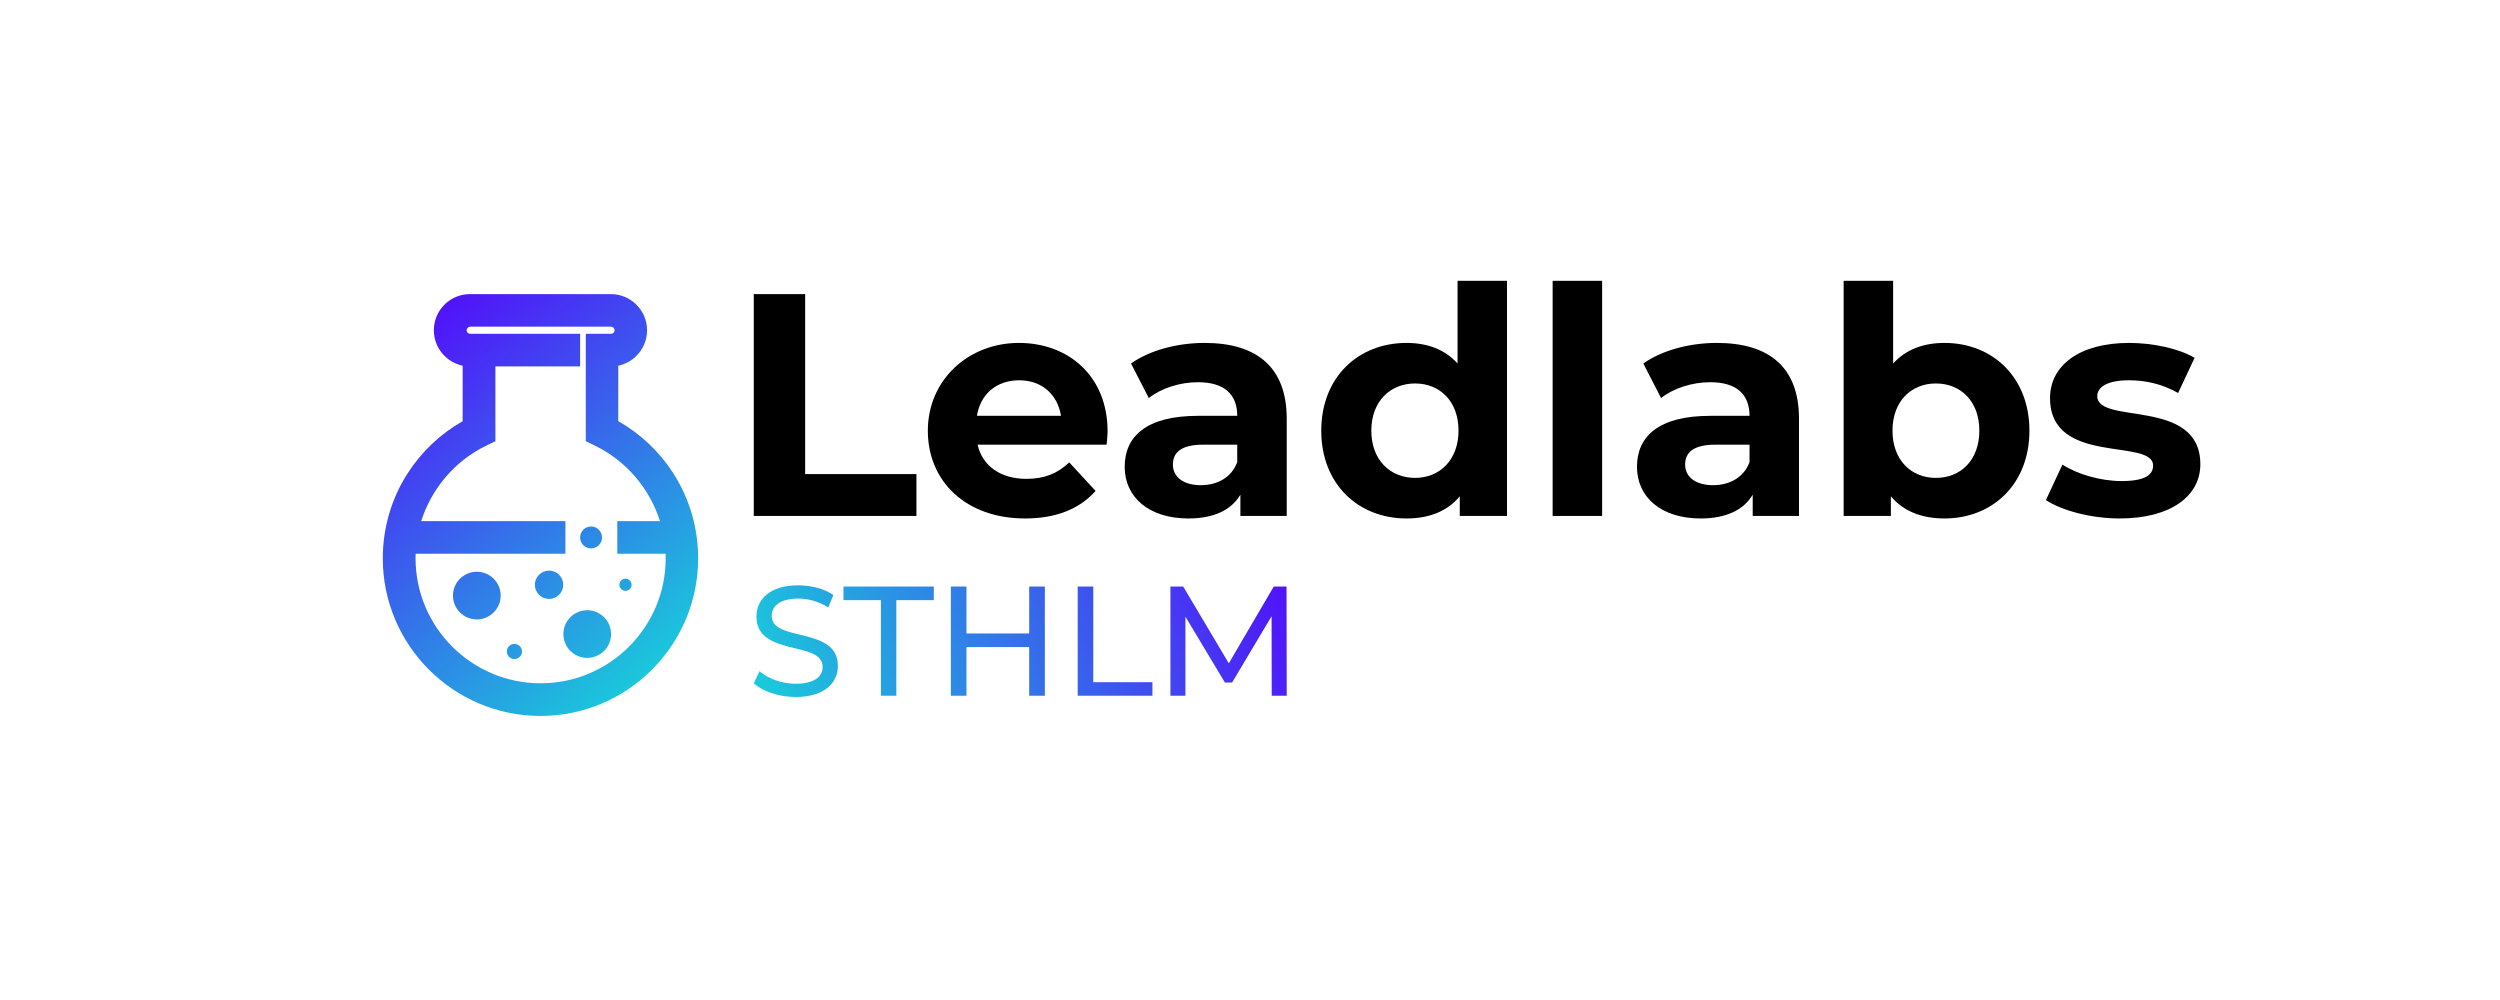
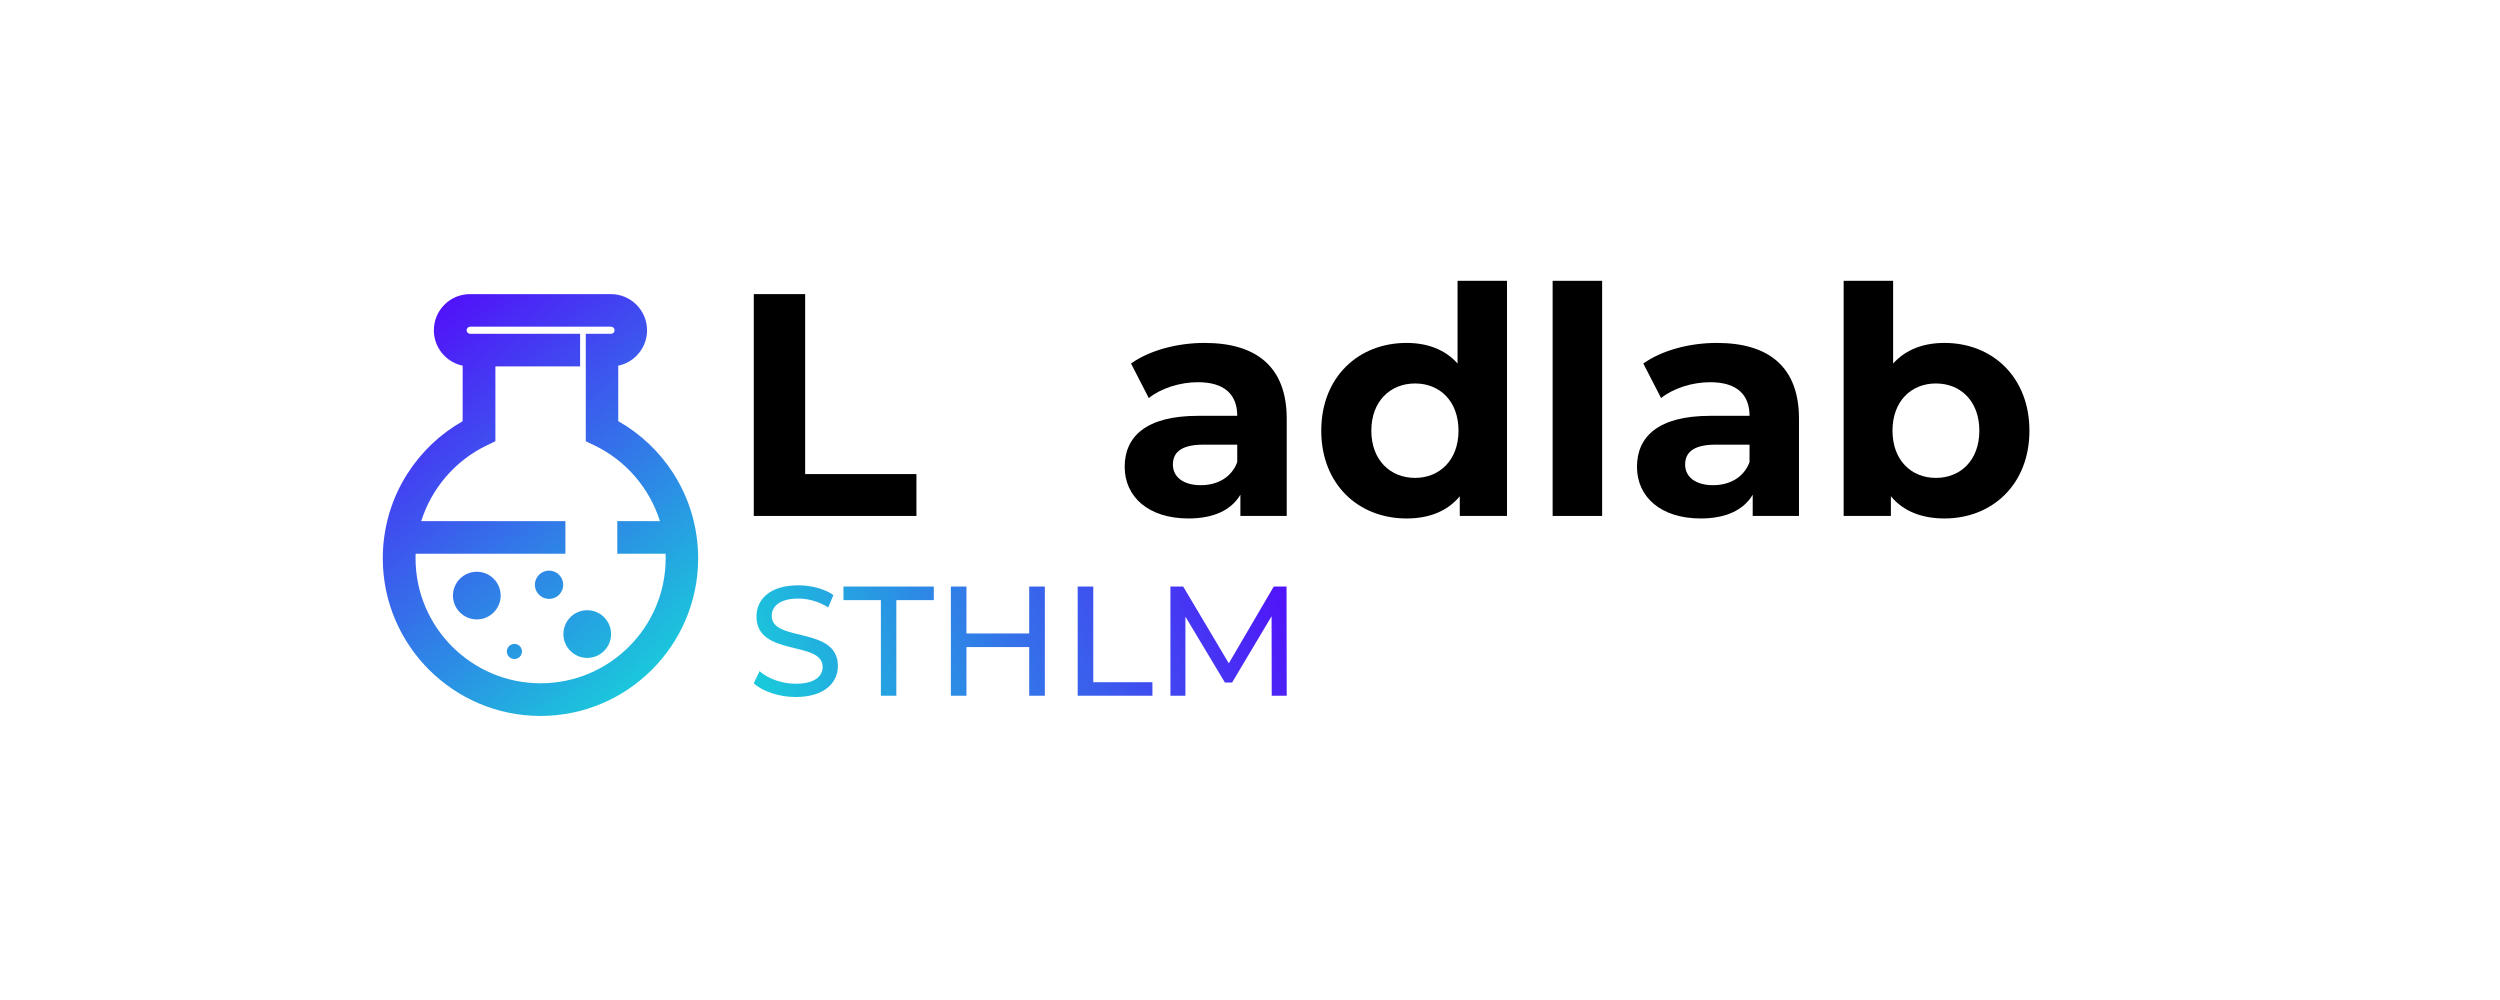
<svg xmlns="http://www.w3.org/2000/svg" width="500" zoomAndPan="magnify" viewBox="0 0 375 150" height="200" preserveAspectRatio="xMidYMid meet" version="1.0">
  <defs>
    <clipPath id="126a381629">
      <path d="M 57 44 L 105 44 L 105 108 L 57 108 Z M 57 44 " clip-rule="nonzero" />
    </clipPath>
    <clipPath id="9e1e4c08de">
      <path d="M 101.008 71.012 C 98.93 67.766 96.082 65.07 92.738 63.172 L 92.738 54.852 C 93.766 54.637 94.715 54.137 95.469 53.371 C 96.496 52.348 97.059 50.984 97.059 49.543 C 97.059 46.551 94.625 44.117 91.633 44.117 L 70.504 44.117 C 69.055 44.117 67.691 44.68 66.664 45.703 C 65.641 46.73 65.078 48.09 65.078 49.543 C 65.078 52.156 66.934 54.34 69.398 54.852 L 69.398 63.18 C 66.055 65.074 63.211 67.773 61.133 71.02 C 58.699 74.812 57.418 79.223 57.418 83.746 C 57.418 96.785 68.027 107.391 81.07 107.391 C 94.113 107.391 104.723 96.785 104.723 83.746 C 104.723 79.215 103.438 74.812 101.008 71.02 Z M 62.332 83.059 L 84.812 83.059 L 84.812 78.168 L 63.184 78.168 C 64.73 73.254 68.281 69.098 72.926 66.852 L 74.309 66.184 L 74.309 54.961 L 87.016 54.961 L 87.016 50.07 L 70.523 50.07 C 70.23 50.07 69.996 49.832 69.996 49.543 C 69.996 49.398 70.051 49.266 70.152 49.164 C 70.258 49.059 70.387 49.004 70.531 49.004 L 91.66 49.004 C 91.953 49.004 92.188 49.246 92.188 49.543 C 92.188 49.688 92.133 49.816 92.039 49.914 C 91.941 50.008 91.805 50.07 91.66 50.07 L 87.867 50.07 L 87.867 66.184 L 89.25 66.852 C 93.895 69.094 97.438 73.246 98.992 78.168 L 92.594 78.168 L 92.594 83.059 L 99.84 83.059 C 99.844 83.285 99.852 83.512 99.852 83.738 C 99.852 94.082 91.438 102.492 81.094 102.492 C 70.746 102.492 62.332 94.082 62.332 83.738 C 62.332 83.512 62.332 83.285 62.344 83.059 Z M 62.332 83.059 " clip-rule="nonzero" />
    </clipPath>
    <linearGradient x1="359.129" gradientTransform="matrix(0.688, 0, 0, 0.688, -190.836, -148.615)" y1="281.724" x2="433.145" gradientUnits="userSpaceOnUse" y2="369.291" id="0947c46d97">
      <stop stop-opacity="1" stop-color="rgb(32.159%, 5.489%, 98.039%)" offset="0" />
      <stop stop-opacity="1" stop-color="rgb(32.159%, 5.489%, 98.039%)" offset="0.062" />
      <stop stop-opacity="1" stop-color="rgb(32.152%, 5.515%, 98.035%)" offset="0.07" />
      <stop stop-opacity="1" stop-color="rgb(32.039%, 5.893%, 97.972%)" offset="0.074" />
      <stop stop-opacity="1" stop-color="rgb(31.934%, 6.244%, 97.914%)" offset="0.078" />
      <stop stop-opacity="1" stop-color="rgb(31.828%, 6.595%, 97.856%)" offset="0.082" />
      <stop stop-opacity="1" stop-color="rgb(31.723%, 6.947%, 97.798%)" offset="0.086" />
      <stop stop-opacity="1" stop-color="rgb(31.618%, 7.298%, 97.739%)" offset="0.09" />
      <stop stop-opacity="1" stop-color="rgb(31.512%, 7.651%, 97.681%)" offset="0.094" />
      <stop stop-opacity="1" stop-color="rgb(31.407%, 8.002%, 97.623%)" offset="0.098" />
      <stop stop-opacity="1" stop-color="rgb(31.302%, 8.354%, 97.565%)" offset="0.102" />
      <stop stop-opacity="1" stop-color="rgb(31.197%, 8.705%, 97.505%)" offset="0.105" />
      <stop stop-opacity="1" stop-color="rgb(31.091%, 9.058%, 97.447%)" offset="0.109" />
      <stop stop-opacity="1" stop-color="rgb(30.986%, 9.409%, 97.389%)" offset="0.113" />
      <stop stop-opacity="1" stop-color="rgb(30.881%, 9.761%, 97.331%)" offset="0.117" />
      <stop stop-opacity="1" stop-color="rgb(30.775%, 10.112%, 97.272%)" offset="0.121" />
      <stop stop-opacity="1" stop-color="rgb(30.67%, 10.463%, 97.214%)" offset="0.125" />
      <stop stop-opacity="1" stop-color="rgb(30.565%, 10.814%, 97.156%)" offset="0.129" />
      <stop stop-opacity="1" stop-color="rgb(30.46%, 11.166%, 97.098%)" offset="0.133" />
      <stop stop-opacity="1" stop-color="rgb(30.354%, 11.517%, 97.04%)" offset="0.137" />
      <stop stop-opacity="1" stop-color="rgb(30.249%, 11.87%, 96.982%)" offset="0.141" />
      <stop stop-opacity="1" stop-color="rgb(30.144%, 12.221%, 96.922%)" offset="0.145" />
      <stop stop-opacity="1" stop-color="rgb(30.038%, 12.573%, 96.864%)" offset="0.148" />
      <stop stop-opacity="1" stop-color="rgb(29.933%, 12.924%, 96.806%)" offset="0.152" />
      <stop stop-opacity="1" stop-color="rgb(29.828%, 13.277%, 96.748%)" offset="0.156" />
      <stop stop-opacity="1" stop-color="rgb(29.723%, 13.628%, 96.689%)" offset="0.16" />
      <stop stop-opacity="1" stop-color="rgb(29.617%, 13.98%, 96.631%)" offset="0.164" />
      <stop stop-opacity="1" stop-color="rgb(29.512%, 14.331%, 96.573%)" offset="0.168" />
      <stop stop-opacity="1" stop-color="rgb(29.407%, 14.684%, 96.515%)" offset="0.172" />
      <stop stop-opacity="1" stop-color="rgb(29.301%, 15.034%, 96.455%)" offset="0.176" />
      <stop stop-opacity="1" stop-color="rgb(29.196%, 15.385%, 96.397%)" offset="0.18" />
      <stop stop-opacity="1" stop-color="rgb(29.091%, 15.736%, 96.339%)" offset="0.184" />
      <stop stop-opacity="1" stop-color="rgb(28.986%, 16.089%, 96.281%)" offset="0.188" />
      <stop stop-opacity="1" stop-color="rgb(28.88%, 16.44%, 96.223%)" offset="0.191" />
      <stop stop-opacity="1" stop-color="rgb(28.775%, 16.792%, 96.165%)" offset="0.195" />
      <stop stop-opacity="1" stop-color="rgb(28.668%, 17.143%, 96.106%)" offset="0.199" />
      <stop stop-opacity="1" stop-color="rgb(28.563%, 17.496%, 96.048%)" offset="0.203" />
      <stop stop-opacity="1" stop-color="rgb(28.458%, 17.847%, 95.99%)" offset="0.207" />
      <stop stop-opacity="1" stop-color="rgb(28.352%, 18.199%, 95.932%)" offset="0.211" />
      <stop stop-opacity="1" stop-color="rgb(28.247%, 18.55%, 95.872%)" offset="0.215" />
      <stop stop-opacity="1" stop-color="rgb(28.142%, 18.903%, 95.815%)" offset="0.219" />
      <stop stop-opacity="1" stop-color="rgb(28.036%, 19.254%, 95.757%)" offset="0.223" />
      <stop stop-opacity="1" stop-color="rgb(27.931%, 19.606%, 95.699%)" offset="0.227" />
      <stop stop-opacity="1" stop-color="rgb(27.826%, 19.957%, 95.641%)" offset="0.23" />
      <stop stop-opacity="1" stop-color="rgb(27.721%, 20.308%, 95.583%)" offset="0.234" />
      <stop stop-opacity="1" stop-color="rgb(27.615%, 20.659%, 95.523%)" offset="0.238" />
      <stop stop-opacity="1" stop-color="rgb(27.51%, 21.011%, 95.465%)" offset="0.242" />
      <stop stop-opacity="1" stop-color="rgb(27.405%, 21.362%, 95.407%)" offset="0.246" />
      <stop stop-opacity="1" stop-color="rgb(27.299%, 21.715%, 95.349%)" offset="0.25" />
      <stop stop-opacity="1" stop-color="rgb(27.194%, 22.066%, 95.29%)" offset="0.254" />
      <stop stop-opacity="1" stop-color="rgb(27.089%, 22.418%, 95.232%)" offset="0.258" />
      <stop stop-opacity="1" stop-color="rgb(26.984%, 22.769%, 95.174%)" offset="0.262" />
      <stop stop-opacity="1" stop-color="rgb(26.878%, 23.122%, 95.116%)" offset="0.266" />
      <stop stop-opacity="1" stop-color="rgb(26.773%, 23.473%, 95.056%)" offset="0.27" />
      <stop stop-opacity="1" stop-color="rgb(26.668%, 23.825%, 94.998%)" offset="0.273" />
      <stop stop-opacity="1" stop-color="rgb(26.562%, 24.176%, 94.94%)" offset="0.277" />
      <stop stop-opacity="1" stop-color="rgb(26.457%, 24.527%, 94.882%)" offset="0.281" />
      <stop stop-opacity="1" stop-color="rgb(26.352%, 24.878%, 94.824%)" offset="0.285" />
      <stop stop-opacity="1" stop-color="rgb(26.247%, 25.23%, 94.766%)" offset="0.289" />
      <stop stop-opacity="1" stop-color="rgb(26.141%, 25.581%, 94.707%)" offset="0.293" />
      <stop stop-opacity="1" stop-color="rgb(26.036%, 25.934%, 94.649%)" offset="0.297" />
      <stop stop-opacity="1" stop-color="rgb(25.931%, 26.285%, 94.591%)" offset="0.301" />
      <stop stop-opacity="1" stop-color="rgb(25.826%, 26.637%, 94.533%)" offset="0.305" />
      <stop stop-opacity="1" stop-color="rgb(25.72%, 26.988%, 94.473%)" offset="0.309" />
      <stop stop-opacity="1" stop-color="rgb(25.615%, 27.341%, 94.415%)" offset="0.312" />
      <stop stop-opacity="1" stop-color="rgb(25.51%, 27.692%, 94.357%)" offset="0.316" />
      <stop stop-opacity="1" stop-color="rgb(25.404%, 28.044%, 94.299%)" offset="0.32" />
      <stop stop-opacity="1" stop-color="rgb(25.299%, 28.395%, 94.24%)" offset="0.324" />
      <stop stop-opacity="1" stop-color="rgb(25.194%, 28.748%, 94.182%)" offset="0.328" />
      <stop stop-opacity="1" stop-color="rgb(25.089%, 29.099%, 94.124%)" offset="0.332" />
      <stop stop-opacity="1" stop-color="rgb(24.983%, 29.449%, 94.066%)" offset="0.336" />
      <stop stop-opacity="1" stop-color="rgb(24.878%, 29.8%, 94.008%)" offset="0.34" />
      <stop stop-opacity="1" stop-color="rgb(24.773%, 30.153%, 93.95%)" offset="0.344" />
      <stop stop-opacity="1" stop-color="rgb(24.667%, 30.504%, 93.89%)" offset="0.348" />
      <stop stop-opacity="1" stop-color="rgb(24.562%, 30.856%, 93.832%)" offset="0.352" />
      <stop stop-opacity="1" stop-color="rgb(24.457%, 31.207%, 93.774%)" offset="0.355" />
      <stop stop-opacity="1" stop-color="rgb(24.352%, 31.56%, 93.716%)" offset="0.359" />
      <stop stop-opacity="1" stop-color="rgb(24.246%, 31.911%, 93.657%)" offset="0.363" />
      <stop stop-opacity="1" stop-color="rgb(24.141%, 32.263%, 93.599%)" offset="0.367" />
      <stop stop-opacity="1" stop-color="rgb(24.036%, 32.614%, 93.541%)" offset="0.371" />
      <stop stop-opacity="1" stop-color="rgb(23.93%, 32.967%, 93.483%)" offset="0.375" />
      <stop stop-opacity="1" stop-color="rgb(23.825%, 33.318%, 93.425%)" offset="0.379" />
      <stop stop-opacity="1" stop-color="rgb(23.72%, 33.67%, 93.367%)" offset="0.383" />
      <stop stop-opacity="1" stop-color="rgb(23.615%, 34.021%, 93.307%)" offset="0.387" />
      <stop stop-opacity="1" stop-color="rgb(23.509%, 34.372%, 93.25%)" offset="0.391" />
      <stop stop-opacity="1" stop-color="rgb(23.404%, 34.723%, 93.192%)" offset="0.395" />
      <stop stop-opacity="1" stop-color="rgb(23.299%, 35.075%, 93.134%)" offset="0.398" />
      <stop stop-opacity="1" stop-color="rgb(23.193%, 35.426%, 93.074%)" offset="0.402" />
      <stop stop-opacity="1" stop-color="rgb(23.088%, 35.779%, 93.016%)" offset="0.406" />
      <stop stop-opacity="1" stop-color="rgb(22.983%, 36.13%, 92.958%)" offset="0.41" />
      <stop stop-opacity="1" stop-color="rgb(22.878%, 36.482%, 92.9%)" offset="0.414" />
      <stop stop-opacity="1" stop-color="rgb(22.772%, 36.833%, 92.841%)" offset="0.418" />
      <stop stop-opacity="1" stop-color="rgb(22.667%, 37.186%, 92.783%)" offset="0.422" />
      <stop stop-opacity="1" stop-color="rgb(22.562%, 37.537%, 92.725%)" offset="0.426" />
      <stop stop-opacity="1" stop-color="rgb(22.456%, 37.889%, 92.667%)" offset="0.43" />
      <stop stop-opacity="1" stop-color="rgb(22.351%, 38.24%, 92.609%)" offset="0.434" />
      <stop stop-opacity="1" stop-color="rgb(22.246%, 38.593%, 92.551%)" offset="0.438" />
      <stop stop-opacity="1" stop-color="rgb(22.141%, 38.943%, 92.491%)" offset="0.441" />
      <stop stop-opacity="1" stop-color="rgb(22.035%, 39.294%, 92.433%)" offset="0.445" />
      <stop stop-opacity="1" stop-color="rgb(21.93%, 39.645%, 92.375%)" offset="0.449" />
      <stop stop-opacity="1" stop-color="rgb(21.825%, 39.998%, 92.317%)" offset="0.453" />
      <stop stop-opacity="1" stop-color="rgb(21.719%, 40.349%, 92.258%)" offset="0.457" />
      <stop stop-opacity="1" stop-color="rgb(21.614%, 40.701%, 92.2%)" offset="0.461" />
      <stop stop-opacity="1" stop-color="rgb(21.509%, 41.052%, 92.142%)" offset="0.465" />
      <stop stop-opacity="1" stop-color="rgb(21.404%, 41.405%, 92.084%)" offset="0.469" />
      <stop stop-opacity="1" stop-color="rgb(21.298%, 41.756%, 92.024%)" offset="0.473" />
      <stop stop-opacity="1" stop-color="rgb(21.193%, 42.108%, 91.966%)" offset="0.477" />
      <stop stop-opacity="1" stop-color="rgb(21.088%, 42.459%, 91.908%)" offset="0.48" />
      <stop stop-opacity="1" stop-color="rgb(20.982%, 42.812%, 91.85%)" offset="0.484" />
      <stop stop-opacity="1" stop-color="rgb(20.877%, 43.163%, 91.792%)" offset="0.488" />
      <stop stop-opacity="1" stop-color="rgb(20.772%, 43.513%, 91.734%)" offset="0.492" />
      <stop stop-opacity="1" stop-color="rgb(20.667%, 43.864%, 91.675%)" offset="0.496" />
      <stop stop-opacity="1" stop-color="rgb(20.561%, 44.217%, 91.617%)" offset="0.5" />
      <stop stop-opacity="1" stop-color="rgb(20.456%, 44.568%, 91.559%)" offset="0.504" />
      <stop stop-opacity="1" stop-color="rgb(20.351%, 44.92%, 91.501%)" offset="0.508" />
      <stop stop-opacity="1" stop-color="rgb(20.245%, 45.271%, 91.441%)" offset="0.512" />
      <stop stop-opacity="1" stop-color="rgb(20.14%, 45.624%, 91.383%)" offset="0.516" />
      <stop stop-opacity="1" stop-color="rgb(20.035%, 45.975%, 91.325%)" offset="0.52" />
      <stop stop-opacity="1" stop-color="rgb(19.93%, 46.327%, 91.267%)" offset="0.523" />
      <stop stop-opacity="1" stop-color="rgb(19.824%, 46.678%, 91.209%)" offset="0.527" />
      <stop stop-opacity="1" stop-color="rgb(19.719%, 47.031%, 91.151%)" offset="0.531" />
      <stop stop-opacity="1" stop-color="rgb(19.614%, 47.382%, 91.092%)" offset="0.535" />
      <stop stop-opacity="1" stop-color="rgb(19.508%, 47.734%, 91.034%)" offset="0.539" />
      <stop stop-opacity="1" stop-color="rgb(19.403%, 48.085%, 90.976%)" offset="0.543" />
      <stop stop-opacity="1" stop-color="rgb(19.298%, 48.436%, 90.918%)" offset="0.547" />
      <stop stop-opacity="1" stop-color="rgb(19.193%, 48.787%, 90.858%)" offset="0.551" />
      <stop stop-opacity="1" stop-color="rgb(19.087%, 49.139%, 90.8%)" offset="0.555" />
      <stop stop-opacity="1" stop-color="rgb(18.982%, 49.49%, 90.742%)" offset="0.559" />
      <stop stop-opacity="1" stop-color="rgb(18.877%, 49.843%, 90.685%)" offset="0.562" />
      <stop stop-opacity="1" stop-color="rgb(18.771%, 50.194%, 90.625%)" offset="0.566" />
      <stop stop-opacity="1" stop-color="rgb(18.666%, 50.546%, 90.567%)" offset="0.57" />
      <stop stop-opacity="1" stop-color="rgb(18.561%, 50.897%, 90.509%)" offset="0.574" />
      <stop stop-opacity="1" stop-color="rgb(18.456%, 51.25%, 90.451%)" offset="0.578" />
      <stop stop-opacity="1" stop-color="rgb(18.35%, 51.601%, 90.393%)" offset="0.582" />
      <stop stop-opacity="1" stop-color="rgb(18.245%, 51.953%, 90.335%)" offset="0.586" />
      <stop stop-opacity="1" stop-color="rgb(18.14%, 52.304%, 90.276%)" offset="0.59" />
      <stop stop-opacity="1" stop-color="rgb(18.034%, 52.657%, 90.218%)" offset="0.594" />
      <stop stop-opacity="1" stop-color="rgb(17.929%, 53.008%, 90.16%)" offset="0.598" />
      <stop stop-opacity="1" stop-color="rgb(17.824%, 53.358%, 90.102%)" offset="0.602" />
      <stop stop-opacity="1" stop-color="rgb(17.719%, 53.709%, 90.042%)" offset="0.605" />
      <stop stop-opacity="1" stop-color="rgb(17.613%, 54.062%, 89.984%)" offset="0.609" />
      <stop stop-opacity="1" stop-color="rgb(17.508%, 54.413%, 89.926%)" offset="0.613" />
      <stop stop-opacity="1" stop-color="rgb(17.403%, 54.765%, 89.868%)" offset="0.617" />
      <stop stop-opacity="1" stop-color="rgb(17.297%, 55.116%, 89.809%)" offset="0.621" />
      <stop stop-opacity="1" stop-color="rgb(17.192%, 55.469%, 89.751%)" offset="0.625" />
      <stop stop-opacity="1" stop-color="rgb(17.087%, 55.82%, 89.693%)" offset="0.629" />
      <stop stop-opacity="1" stop-color="rgb(16.982%, 56.172%, 89.635%)" offset="0.633" />
      <stop stop-opacity="1" stop-color="rgb(16.876%, 56.523%, 89.577%)" offset="0.637" />
      <stop stop-opacity="1" stop-color="rgb(16.771%, 56.876%, 89.519%)" offset="0.641" />
      <stop stop-opacity="1" stop-color="rgb(16.666%, 57.227%, 89.459%)" offset="0.645" />
      <stop stop-opacity="1" stop-color="rgb(16.56%, 57.578%, 89.401%)" offset="0.648" />
      <stop stop-opacity="1" stop-color="rgb(16.455%, 57.928%, 89.343%)" offset="0.652" />
      <stop stop-opacity="1" stop-color="rgb(16.35%, 58.281%, 89.285%)" offset="0.656" />
      <stop stop-opacity="1" stop-color="rgb(16.245%, 58.632%, 89.226%)" offset="0.66" />
      <stop stop-opacity="1" stop-color="rgb(16.139%, 58.984%, 89.168%)" offset="0.664" />
      <stop stop-opacity="1" stop-color="rgb(16.034%, 59.335%, 89.11%)" offset="0.668" />
      <stop stop-opacity="1" stop-color="rgb(15.929%, 59.688%, 89.052%)" offset="0.672" />
      <stop stop-opacity="1" stop-color="rgb(15.823%, 60.039%, 88.994%)" offset="0.676" />
      <stop stop-opacity="1" stop-color="rgb(15.718%, 60.391%, 88.936%)" offset="0.68" />
      <stop stop-opacity="1" stop-color="rgb(15.613%, 60.742%, 88.876%)" offset="0.684" />
      <stop stop-opacity="1" stop-color="rgb(15.508%, 61.095%, 88.818%)" offset="0.688" />
      <stop stop-opacity="1" stop-color="rgb(15.402%, 61.446%, 88.76%)" offset="0.691" />
      <stop stop-opacity="1" stop-color="rgb(15.297%, 61.798%, 88.702%)" offset="0.695" />
      <stop stop-opacity="1" stop-color="rgb(15.192%, 62.149%, 88.643%)" offset="0.699" />
      <stop stop-opacity="1" stop-color="rgb(15.086%, 62.5%, 88.585%)" offset="0.703" />
      <stop stop-opacity="1" stop-color="rgb(14.981%, 62.851%, 88.527%)" offset="0.707" />
      <stop stop-opacity="1" stop-color="rgb(14.876%, 63.203%, 88.469%)" offset="0.711" />
      <stop stop-opacity="1" stop-color="rgb(14.771%, 63.554%, 88.409%)" offset="0.715" />
      <stop stop-opacity="1" stop-color="rgb(14.665%, 63.907%, 88.351%)" offset="0.719" />
      <stop stop-opacity="1" stop-color="rgb(14.56%, 64.258%, 88.293%)" offset="0.723" />
      <stop stop-opacity="1" stop-color="rgb(14.455%, 64.61%, 88.235%)" offset="0.727" />
      <stop stop-opacity="1" stop-color="rgb(14.349%, 64.961%, 88.177%)" offset="0.73" />
      <stop stop-opacity="1" stop-color="rgb(14.244%, 65.314%, 88.12%)" offset="0.734" />
      <stop stop-opacity="1" stop-color="rgb(14.139%, 65.665%, 88.06%)" offset="0.738" />
      <stop stop-opacity="1" stop-color="rgb(14.034%, 66.017%, 88.002%)" offset="0.742" />
      <stop stop-opacity="1" stop-color="rgb(13.928%, 66.368%, 87.944%)" offset="0.746" />
      <stop stop-opacity="1" stop-color="rgb(13.823%, 66.721%, 87.886%)" offset="0.75" />
      <stop stop-opacity="1" stop-color="rgb(13.718%, 67.072%, 87.827%)" offset="0.754" />
      <stop stop-opacity="1" stop-color="rgb(13.612%, 67.422%, 87.769%)" offset="0.758" />
      <stop stop-opacity="1" stop-color="rgb(13.507%, 67.773%, 87.711%)" offset="0.762" />
      <stop stop-opacity="1" stop-color="rgb(13.402%, 68.126%, 87.653%)" offset="0.766" />
      <stop stop-opacity="1" stop-color="rgb(13.297%, 68.477%, 87.593%)" offset="0.77" />
      <stop stop-opacity="1" stop-color="rgb(13.191%, 68.829%, 87.535%)" offset="0.773" />
      <stop stop-opacity="1" stop-color="rgb(13.086%, 69.18%, 87.477%)" offset="0.777" />
      <stop stop-opacity="1" stop-color="rgb(12.981%, 69.533%, 87.419%)" offset="0.781" />
      <stop stop-opacity="1" stop-color="rgb(12.875%, 69.884%, 87.361%)" offset="0.785" />
      <stop stop-opacity="1" stop-color="rgb(12.77%, 70.236%, 87.303%)" offset="0.789" />
      <stop stop-opacity="1" stop-color="rgb(12.665%, 70.587%, 87.244%)" offset="0.793" />
      <stop stop-opacity="1" stop-color="rgb(12.56%, 70.94%, 87.186%)" offset="0.797" />
      <stop stop-opacity="1" stop-color="rgb(12.454%, 71.291%, 87.128%)" offset="0.801" />
      <stop stop-opacity="1" stop-color="rgb(12.349%, 71.642%, 87.07%)" offset="0.805" />
      <stop stop-opacity="1" stop-color="rgb(12.244%, 71.992%, 87.01%)" offset="0.809" />
      <stop stop-opacity="1" stop-color="rgb(12.138%, 72.345%, 86.952%)" offset="0.812" />
      <stop stop-opacity="1" stop-color="rgb(12.033%, 72.696%, 86.894%)" offset="0.816" />
      <stop stop-opacity="1" stop-color="rgb(11.928%, 73.048%, 86.836%)" offset="0.82" />
      <stop stop-opacity="1" stop-color="rgb(11.823%, 73.399%, 86.778%)" offset="0.824" />
      <stop stop-opacity="1" stop-color="rgb(11.717%, 73.752%, 86.72%)" offset="0.828" />
      <stop stop-opacity="1" stop-color="rgb(11.612%, 74.103%, 86.661%)" offset="0.832" />
      <stop stop-opacity="1" stop-color="rgb(11.507%, 74.455%, 86.603%)" offset="0.836" />
      <stop stop-opacity="1" stop-color="rgb(11.401%, 74.806%, 86.545%)" offset="0.84" />
      <stop stop-opacity="1" stop-color="rgb(11.296%, 75.159%, 86.487%)" offset="0.844" />
      <stop stop-opacity="1" stop-color="rgb(11.191%, 75.51%, 86.427%)" offset="0.848" />
      <stop stop-opacity="1" stop-color="rgb(11.086%, 75.862%, 86.369%)" offset="0.852" />
      <stop stop-opacity="1" stop-color="rgb(10.98%, 76.213%, 86.311%)" offset="0.855" />
      <stop stop-opacity="1" stop-color="rgb(10.875%, 76.564%, 86.253%)" offset="0.859" />
      <stop stop-opacity="1" stop-color="rgb(10.77%, 76.915%, 86.194%)" offset="0.863" />
      <stop stop-opacity="1" stop-color="rgb(10.664%, 77.267%, 86.136%)" offset="0.867" />
      <stop stop-opacity="1" stop-color="rgb(10.559%, 77.618%, 86.078%)" offset="0.871" />
      <stop stop-opacity="1" stop-color="rgb(10.454%, 77.971%, 86.02%)" offset="0.875" />
      <stop stop-opacity="1" stop-color="rgb(10.349%, 78.322%, 85.962%)" offset="0.879" />
      <stop stop-opacity="1" stop-color="rgb(10.243%, 78.674%, 85.904%)" offset="0.883" />
      <stop stop-opacity="1" stop-color="rgb(10.22%, 78.746%, 85.892%)" offset="0.891" />
      <stop stop-opacity="1" stop-color="rgb(10.199%, 78.819%, 85.88%)" offset="0.906" />
      <stop stop-opacity="1" stop-color="rgb(10.199%, 78.819%, 85.88%)" offset="0.938" />
      <stop stop-opacity="1" stop-color="rgb(10.199%, 78.819%, 85.88%)" offset="1" />
    </linearGradient>
    <clipPath id="f35047d7df">
      <path d="M 67 85 L 76 85 L 76 93 L 67 93 Z M 67 85 " clip-rule="nonzero" />
    </clipPath>
    <clipPath id="5028ef6d83">
      <path d="M 71.523 92.914 C 73.488 92.914 75.102 91.312 75.102 89.336 C 75.102 87.363 73.496 85.762 71.523 85.762 C 69.547 85.762 67.945 87.363 67.945 89.336 C 67.945 91.312 69.547 92.914 71.523 92.914 Z M 71.523 92.914 " clip-rule="nonzero" />
    </clipPath>
    <linearGradient x1="376.624" gradientTransform="matrix(0.688, 0, 0, 0.688, -190.836, -148.615)" y1="340.427" x2="386.087" gradientUnits="userSpaceOnUse" y2="351.62" id="d23fccc01f">
      <stop stop-opacity="1" stop-color="rgb(20.845%, 43.272%, 91.774%)" offset="0" />
      <stop stop-opacity="1" stop-color="rgb(20.79%, 43.451%, 91.743%)" offset="0.031" />
      <stop stop-opacity="1" stop-color="rgb(20.683%, 43.811%, 91.684%)" offset="0.062" />
      <stop stop-opacity="1" stop-color="rgb(20.575%, 44.171%, 91.624%)" offset="0.094" />
      <stop stop-opacity="1" stop-color="rgb(20.467%, 44.53%, 91.565%)" offset="0.125" />
      <stop stop-opacity="1" stop-color="rgb(20.36%, 44.89%, 91.505%)" offset="0.156" />
      <stop stop-opacity="1" stop-color="rgb(20.251%, 45.248%, 91.446%)" offset="0.188" />
      <stop stop-opacity="1" stop-color="rgb(20.145%, 45.609%, 91.385%)" offset="0.219" />
      <stop stop-opacity="1" stop-color="rgb(20.036%, 45.969%, 91.325%)" offset="0.25" />
      <stop stop-opacity="1" stop-color="rgb(19.93%, 46.327%, 91.266%)" offset="0.281" />
      <stop stop-opacity="1" stop-color="rgb(19.821%, 46.687%, 91.206%)" offset="0.312" />
      <stop stop-opacity="1" stop-color="rgb(19.713%, 47.047%, 91.147%)" offset="0.344" />
      <stop stop-opacity="1" stop-color="rgb(19.606%, 47.406%, 91.087%)" offset="0.375" />
      <stop stop-opacity="1" stop-color="rgb(19.498%, 47.766%, 91.028%)" offset="0.406" />
      <stop stop-opacity="1" stop-color="rgb(19.391%, 48.125%, 90.968%)" offset="0.438" />
      <stop stop-opacity="1" stop-color="rgb(19.283%, 48.485%, 90.909%)" offset="0.458" />
      <stop stop-opacity="1" stop-color="rgb(19.229%, 48.665%, 90.88%)" offset="0.469" />
      <stop stop-opacity="1" stop-color="rgb(19.176%, 48.845%, 90.849%)" offset="0.5" />
      <stop stop-opacity="1" stop-color="rgb(19.067%, 49.203%, 90.79%)" offset="0.531" />
      <stop stop-opacity="1" stop-color="rgb(18.961%, 49.564%, 90.73%)" offset="0.542" />
      <stop stop-opacity="1" stop-color="rgb(18.907%, 49.744%, 90.701%)" offset="0.562" />
      <stop stop-opacity="1" stop-color="rgb(18.852%, 49.924%, 90.671%)" offset="0.594" />
      <stop stop-opacity="1" stop-color="rgb(18.744%, 50.282%, 90.611%)" offset="0.625" />
      <stop stop-opacity="1" stop-color="rgb(18.637%, 50.642%, 90.55%)" offset="0.656" />
      <stop stop-opacity="1" stop-color="rgb(18.529%, 51.001%, 90.491%)" offset="0.688" />
      <stop stop-opacity="1" stop-color="rgb(18.422%, 51.361%, 90.431%)" offset="0.719" />
      <stop stop-opacity="1" stop-color="rgb(18.314%, 51.721%, 90.372%)" offset="0.75" />
      <stop stop-opacity="1" stop-color="rgb(18.207%, 52.08%, 90.312%)" offset="0.781" />
      <stop stop-opacity="1" stop-color="rgb(18.098%, 52.44%, 90.253%)" offset="0.812" />
      <stop stop-opacity="1" stop-color="rgb(17.99%, 52.8%, 90.193%)" offset="0.844" />
      <stop stop-opacity="1" stop-color="rgb(17.883%, 53.159%, 90.134%)" offset="0.875" />
      <stop stop-opacity="1" stop-color="rgb(17.775%, 53.519%, 90.074%)" offset="0.906" />
      <stop stop-opacity="1" stop-color="rgb(17.668%, 53.877%, 90.015%)" offset="0.938" />
      <stop stop-opacity="1" stop-color="rgb(17.56%, 54.237%, 89.955%)" offset="0.969" />
      <stop stop-opacity="1" stop-color="rgb(17.453%, 54.597%, 89.896%)" offset="1" />
    </linearGradient>
    <clipPath id="2a7d172339">
      <path d="M 84 91 L 92 91 L 92 99 L 84 99 Z M 84 91 " clip-rule="nonzero" />
    </clipPath>
    <clipPath id="fb1a05d65a">
      <path d="M 91.652 94.855 C 91.688 95.328 91.629 95.789 91.48 96.238 C 91.328 96.688 91.098 97.094 90.789 97.453 C 90.477 97.809 90.109 98.094 89.684 98.309 C 89.262 98.52 88.812 98.641 88.34 98.676 C 87.867 98.711 87.402 98.652 86.953 98.5 C 86.504 98.352 86.098 98.121 85.742 97.809 C 85.383 97.5 85.098 97.133 84.887 96.707 C 84.672 96.285 84.551 95.836 84.516 95.363 C 84.484 94.891 84.539 94.43 84.691 93.977 C 84.84 93.527 85.07 93.125 85.383 92.766 C 85.691 92.406 86.059 92.121 86.484 91.91 C 86.91 91.699 87.359 91.574 87.832 91.543 C 88.305 91.508 88.766 91.566 89.215 91.715 C 89.664 91.867 90.07 92.098 90.43 92.406 C 90.785 92.719 91.07 93.086 91.285 93.508 C 91.496 93.934 91.621 94.383 91.652 94.855 Z M 91.652 94.855 " clip-rule="nonzero" />
    </clipPath>
    <linearGradient x1="400.642" gradientTransform="matrix(0.688, 0, 0, 0.688, -190.838, -148.619)" y1="348.81" x2="410.168" gradientUnits="userSpaceOnUse" y2="360.08" id="f90a9da1b6">
      <stop stop-opacity="1" stop-color="rgb(15.694%, 60.471%, 88.922%)" offset="0" />
      <stop stop-opacity="1" stop-color="rgb(15.639%, 60.652%, 88.892%)" offset="0.031" />
      <stop stop-opacity="1" stop-color="rgb(15.53%, 61.014%, 88.831%)" offset="0.062" />
      <stop stop-opacity="1" stop-color="rgb(15.422%, 61.375%, 88.771%)" offset="0.094" />
      <stop stop-opacity="1" stop-color="rgb(15.314%, 61.737%, 88.712%)" offset="0.125" />
      <stop stop-opacity="1" stop-color="rgb(15.205%, 62.1%, 88.651%)" offset="0.156" />
      <stop stop-opacity="1" stop-color="rgb(15.097%, 62.462%, 88.591%)" offset="0.188" />
      <stop stop-opacity="1" stop-color="rgb(14.989%, 62.823%, 88.531%)" offset="0.219" />
      <stop stop-opacity="1" stop-color="rgb(14.88%, 63.185%, 88.47%)" offset="0.25" />
      <stop stop-opacity="1" stop-color="rgb(14.772%, 63.548%, 88.411%)" offset="0.281" />
      <stop stop-opacity="1" stop-color="rgb(14.664%, 63.91%, 88.351%)" offset="0.312" />
      <stop stop-opacity="1" stop-color="rgb(14.555%, 64.272%, 88.29%)" offset="0.344" />
      <stop stop-opacity="1" stop-color="rgb(14.447%, 64.633%, 88.231%)" offset="0.375" />
      <stop stop-opacity="1" stop-color="rgb(14.339%, 64.996%, 88.171%)" offset="0.406" />
      <stop stop-opacity="1" stop-color="rgb(14.23%, 65.358%, 88.11%)" offset="0.438" />
      <stop stop-opacity="1" stop-color="rgb(14.12%, 65.72%, 88.051%)" offset="0.458" />
      <stop stop-opacity="1" stop-color="rgb(14.067%, 65.901%, 88.022%)" offset="0.469" />
      <stop stop-opacity="1" stop-color="rgb(14.012%, 66.081%, 87.991%)" offset="0.5" />
      <stop stop-opacity="1" stop-color="rgb(13.904%, 66.444%, 87.93%)" offset="0.531" />
      <stop stop-opacity="1" stop-color="rgb(13.795%, 66.806%, 87.871%)" offset="0.542" />
      <stop stop-opacity="1" stop-color="rgb(13.742%, 66.988%, 87.842%)" offset="0.562" />
      <stop stop-opacity="1" stop-color="rgb(13.687%, 67.168%, 87.811%)" offset="0.594" />
      <stop stop-opacity="1" stop-color="rgb(13.579%, 67.529%, 87.75%)" offset="0.625" />
      <stop stop-opacity="1" stop-color="rgb(13.47%, 67.892%, 87.691%)" offset="0.656" />
      <stop stop-opacity="1" stop-color="rgb(13.362%, 68.254%, 87.631%)" offset="0.688" />
      <stop stop-opacity="1" stop-color="rgb(13.254%, 68.616%, 87.57%)" offset="0.719" />
      <stop stop-opacity="1" stop-color="rgb(13.145%, 68.977%, 87.511%)" offset="0.75" />
      <stop stop-opacity="1" stop-color="rgb(13.037%, 69.341%, 87.451%)" offset="0.781" />
      <stop stop-opacity="1" stop-color="rgb(12.929%, 69.702%, 87.39%)" offset="0.812" />
      <stop stop-opacity="1" stop-color="rgb(12.82%, 70.064%, 87.331%)" offset="0.844" />
      <stop stop-opacity="1" stop-color="rgb(12.712%, 70.427%, 87.271%)" offset="0.875" />
      <stop stop-opacity="1" stop-color="rgb(12.604%, 70.789%, 87.21%)" offset="0.906" />
      <stop stop-opacity="1" stop-color="rgb(12.495%, 71.15%, 87.151%)" offset="0.938" />
      <stop stop-opacity="1" stop-color="rgb(12.387%, 71.512%, 87.091%)" offset="0.969" />
      <stop stop-opacity="1" stop-color="rgb(12.279%, 71.875%, 87.03%)" offset="1" />
    </linearGradient>
    <clipPath id="075660c4c3">
      <path d="M 76 96 L 79 96 L 79 99 L 76 99 Z M 76 96 " clip-rule="nonzero" />
    </clipPath>
    <clipPath id="336bab027f">
      <path d="M 78.301 97.719 C 78.297 97.871 78.27 98.016 78.211 98.156 C 78.156 98.293 78.074 98.418 77.965 98.523 C 77.859 98.629 77.738 98.711 77.598 98.77 C 77.461 98.828 77.312 98.855 77.164 98.855 C 77.012 98.855 76.867 98.828 76.73 98.77 C 76.59 98.711 76.469 98.629 76.359 98.523 C 76.254 98.418 76.172 98.293 76.113 98.156 C 76.059 98.016 76.027 97.871 76.027 97.719 C 76.027 97.57 76.059 97.426 76.113 97.285 C 76.172 97.148 76.254 97.023 76.359 96.918 C 76.469 96.812 76.59 96.73 76.73 96.672 C 76.867 96.613 77.012 96.586 77.164 96.586 C 77.312 96.586 77.461 96.613 77.598 96.672 C 77.738 96.73 77.859 96.812 77.965 96.918 C 78.074 97.023 78.156 97.148 78.211 97.285 C 78.27 97.426 78.297 97.57 78.301 97.719 Z M 78.301 97.719 " clip-rule="nonzero" />
    </clipPath>
    <linearGradient x1="388.058" gradientTransform="matrix(0.688, 0, 0, 0.688, -190.836, -148.615)" y1="356.434" x2="391.061" gradientUnits="userSpaceOnUse" y2="359.986" id="fb9052d3cc">
      <stop stop-opacity="1" stop-color="rgb(16.234%, 58.667%, 89.221%)" offset="0" />
      <stop stop-opacity="1" stop-color="rgb(16.199%, 58.78%, 89.201%)" offset="0.062" />
      <stop stop-opacity="1" stop-color="rgb(16.132%, 59.009%, 89.163%)" offset="0.125" />
      <stop stop-opacity="1" stop-color="rgb(16.063%, 59.238%, 89.125%)" offset="0.188" />
      <stop stop-opacity="1" stop-color="rgb(15.994%, 59.465%, 89.088%)" offset="0.25" />
      <stop stop-opacity="1" stop-color="rgb(15.926%, 59.694%, 89.05%)" offset="0.312" />
      <stop stop-opacity="1" stop-color="rgb(15.858%, 59.921%, 89.012%)" offset="0.375" />
      <stop stop-opacity="1" stop-color="rgb(15.79%, 60.15%, 88.974%)" offset="0.438" />
      <stop stop-opacity="1" stop-color="rgb(15.721%, 60.378%, 88.937%)" offset="0.458" />
      <stop stop-opacity="1" stop-color="rgb(15.688%, 60.492%, 88.919%)" offset="0.5" />
      <stop stop-opacity="1" stop-color="rgb(15.652%, 60.606%, 88.899%)" offset="0.542" />
      <stop stop-opacity="1" stop-color="rgb(15.619%, 60.721%, 88.881%)" offset="0.562" />
      <stop stop-opacity="1" stop-color="rgb(15.584%, 60.834%, 88.861%)" offset="0.625" />
      <stop stop-opacity="1" stop-color="rgb(15.517%, 61.063%, 88.823%)" offset="0.688" />
      <stop stop-opacity="1" stop-color="rgb(15.448%, 61.29%, 88.785%)" offset="0.75" />
      <stop stop-opacity="1" stop-color="rgb(15.379%, 61.519%, 88.748%)" offset="0.812" />
      <stop stop-opacity="1" stop-color="rgb(15.311%, 61.746%, 88.71%)" offset="0.875" />
      <stop stop-opacity="1" stop-color="rgb(15.244%, 61.975%, 88.672%)" offset="0.938" />
      <stop stop-opacity="1" stop-color="rgb(15.175%, 62.204%, 88.634%)" offset="1" />
    </linearGradient>
    <clipPath id="ccd62a97a0">
      <path d="M 80 85 L 85 85 L 85 90 L 80 90 Z M 80 85 " clip-rule="nonzero" />
    </clipPath>
    <clipPath id="eb1d082863">
      <path d="M 82.359 89.84 C 83.535 89.84 84.484 88.883 84.484 87.715 C 84.484 86.547 83.527 85.59 82.359 85.59 C 81.188 85.59 80.23 86.547 80.23 87.715 C 80.23 88.883 81.188 89.84 82.359 89.84 Z M 82.359 89.84 " clip-rule="nonzero" />
    </clipPath>
    <linearGradient x1="394.306" gradientTransform="matrix(0.688, 0, 0, 0.688, -190.836, -148.615)" y1="340.328" x2="399.929" gradientUnits="userSpaceOnUse" y2="346.979" id="e8eae91c5e">
      <stop stop-opacity="1" stop-color="rgb(18.178%, 52.174%, 90.297%)" offset="0" />
      <stop stop-opacity="1" stop-color="rgb(18.146%, 52.281%, 90.279%)" offset="0.031" />
      <stop stop-opacity="1" stop-color="rgb(18.083%, 52.495%, 90.244%)" offset="0.062" />
      <stop stop-opacity="1" stop-color="rgb(18.019%, 52.708%, 90.208%)" offset="0.094" />
      <stop stop-opacity="1" stop-color="rgb(17.955%, 52.922%, 90.173%)" offset="0.125" />
      <stop stop-opacity="1" stop-color="rgb(17.891%, 53.136%, 90.138%)" offset="0.156" />
      <stop stop-opacity="1" stop-color="rgb(17.827%, 53.349%, 90.102%)" offset="0.188" />
      <stop stop-opacity="1" stop-color="rgb(17.763%, 53.563%, 90.067%)" offset="0.219" />
      <stop stop-opacity="1" stop-color="rgb(17.699%, 53.777%, 90.031%)" offset="0.25" />
      <stop stop-opacity="1" stop-color="rgb(17.635%, 53.99%, 89.996%)" offset="0.281" />
      <stop stop-opacity="1" stop-color="rgb(17.57%, 54.204%, 89.961%)" offset="0.312" />
      <stop stop-opacity="1" stop-color="rgb(17.506%, 54.417%, 89.925%)" offset="0.344" />
      <stop stop-opacity="1" stop-color="rgb(17.442%, 54.631%, 89.89%)" offset="0.375" />
      <stop stop-opacity="1" stop-color="rgb(17.378%, 54.845%, 89.854%)" offset="0.406" />
      <stop stop-opacity="1" stop-color="rgb(17.314%, 55.058%, 89.819%)" offset="0.438" />
      <stop stop-opacity="1" stop-color="rgb(17.25%, 55.272%, 89.783%)" offset="0.458" />
      <stop stop-opacity="1" stop-color="rgb(17.22%, 55.379%, 89.766%)" offset="0.469" />
      <stop stop-opacity="1" stop-color="rgb(17.188%, 55.486%, 89.748%)" offset="0.5" />
      <stop stop-opacity="1" stop-color="rgb(17.123%, 55.699%, 89.713%)" offset="0.531" />
      <stop stop-opacity="1" stop-color="rgb(17.059%, 55.913%, 89.677%)" offset="0.542" />
      <stop stop-opacity="1" stop-color="rgb(17.027%, 56.02%, 89.661%)" offset="0.562" />
      <stop stop-opacity="1" stop-color="rgb(16.995%, 56.126%, 89.642%)" offset="0.594" />
      <stop stop-opacity="1" stop-color="rgb(16.931%, 56.34%, 89.606%)" offset="0.625" />
      <stop stop-opacity="1" stop-color="rgb(16.867%, 56.554%, 89.571%)" offset="0.656" />
      <stop stop-opacity="1" stop-color="rgb(16.803%, 56.767%, 89.536%)" offset="0.688" />
      <stop stop-opacity="1" stop-color="rgb(16.739%, 56.981%, 89.5%)" offset="0.719" />
      <stop stop-opacity="1" stop-color="rgb(16.675%, 57.195%, 89.464%)" offset="0.75" />
      <stop stop-opacity="1" stop-color="rgb(16.611%, 57.408%, 89.429%)" offset="0.781" />
      <stop stop-opacity="1" stop-color="rgb(16.547%, 57.622%, 89.394%)" offset="0.812" />
      <stop stop-opacity="1" stop-color="rgb(16.483%, 57.835%, 89.359%)" offset="0.844" />
      <stop stop-opacity="1" stop-color="rgb(16.418%, 58.049%, 89.323%)" offset="0.875" />
      <stop stop-opacity="1" stop-color="rgb(16.354%, 58.263%, 89.287%)" offset="0.906" />
      <stop stop-opacity="1" stop-color="rgb(16.292%, 58.476%, 89.252%)" offset="0.938" />
      <stop stop-opacity="1" stop-color="rgb(16.228%, 58.69%, 89.217%)" offset="0.969" />
      <stop stop-opacity="1" stop-color="rgb(16.164%, 58.904%, 89.182%)" offset="1" />
    </linearGradient>
    <clipPath id="657cdd85fc">
      <path d="M 87 78 L 91 78 L 91 83 L 87 83 Z M 87 78 " clip-rule="nonzero" />
    </clipPath>
    <clipPath id="956ba78199">
      <path d="M 90.305 80.617 C 90.305 80.836 90.262 81.047 90.18 81.246 C 90.094 81.449 89.977 81.625 89.82 81.781 C 89.668 81.934 89.488 82.055 89.289 82.137 C 89.086 82.219 88.879 82.262 88.66 82.262 C 88.441 82.262 88.23 82.219 88.031 82.137 C 87.828 82.055 87.652 81.934 87.496 81.781 C 87.344 81.625 87.223 81.449 87.141 81.246 C 87.059 81.047 87.016 80.836 87.016 80.617 C 87.016 80.398 87.059 80.191 87.141 79.988 C 87.223 79.789 87.344 79.609 87.496 79.457 C 87.652 79.301 87.828 79.184 88.031 79.098 C 88.23 79.016 88.441 78.973 88.66 78.973 C 88.879 78.973 89.086 79.016 89.289 79.098 C 89.488 79.184 89.668 79.301 89.82 79.457 C 89.977 79.609 90.094 79.789 90.18 79.988 C 90.262 80.191 90.305 80.398 90.305 80.617 Z M 90.305 80.617 " clip-rule="nonzero" />
    </clipPath>
    <linearGradient x1="404.095" gradientTransform="matrix(0.688, 0, 0, 0.688, -190.836, -148.615)" y1="330.768" x2="408.444" gradientUnits="userSpaceOnUse" y2="335.913" id="9f2fbe37d5">
      <stop stop-opacity="1" stop-color="rgb(18.41%, 51.404%, 90.425%)" offset="0" />
      <stop stop-opacity="1" stop-color="rgb(18.359%, 51.569%, 90.398%)" offset="0.062" />
      <stop stop-opacity="1" stop-color="rgb(18.26%, 51.898%, 90.343%)" offset="0.125" />
      <stop stop-opacity="1" stop-color="rgb(18.161%, 52.229%, 90.288%)" offset="0.188" />
      <stop stop-opacity="1" stop-color="rgb(18.062%, 52.559%, 90.234%)" offset="0.25" />
      <stop stop-opacity="1" stop-color="rgb(17.964%, 52.89%, 90.179%)" offset="0.312" />
      <stop stop-opacity="1" stop-color="rgb(17.865%, 53.221%, 90.125%)" offset="0.375" />
      <stop stop-opacity="1" stop-color="rgb(17.766%, 53.551%, 90.07%)" offset="0.438" />
      <stop stop-opacity="1" stop-color="rgb(17.667%, 53.882%, 90.015%)" offset="0.458" />
      <stop stop-opacity="1" stop-color="rgb(17.618%, 54.047%, 89.987%)" offset="0.5" />
      <stop stop-opacity="1" stop-color="rgb(17.567%, 54.211%, 89.96%)" offset="0.542" />
      <stop stop-opacity="1" stop-color="rgb(17.519%, 54.378%, 89.932%)" offset="0.562" />
      <stop stop-opacity="1" stop-color="rgb(17.468%, 54.543%, 89.905%)" offset="0.625" />
      <stop stop-opacity="1" stop-color="rgb(17.369%, 54.874%, 89.85%)" offset="0.688" />
      <stop stop-opacity="1" stop-color="rgb(17.27%, 55.203%, 89.795%)" offset="0.75" />
      <stop stop-opacity="1" stop-color="rgb(17.172%, 55.534%, 89.74%)" offset="0.812" />
      <stop stop-opacity="1" stop-color="rgb(17.073%, 55.864%, 89.685%)" offset="0.875" />
      <stop stop-opacity="1" stop-color="rgb(16.974%, 56.195%, 89.63%)" offset="0.938" />
      <stop stop-opacity="1" stop-color="rgb(16.875%, 56.526%, 89.577%)" offset="1" />
    </linearGradient>
    <clipPath id="5578d234fa">
      <path d="M 92 86 L 95 86 L 95 89 L 92 89 Z M 92 86 " clip-rule="nonzero" />
    </clipPath>
    <clipPath id="73c3729865">
-       <path d="M 93.824 88.629 C 94.328 88.629 94.742 88.215 94.742 87.715 C 94.742 87.211 94.328 86.801 93.824 86.801 C 93.324 86.801 92.91 87.211 92.91 87.715 C 92.91 88.215 93.324 88.629 93.824 88.629 Z M 93.824 88.629 " clip-rule="nonzero" />
-     </clipPath>
+       </clipPath>
    <linearGradient x1="412.576" gradientTransform="matrix(0.688, 0, 0, 0.688, -190.836, -148.615)" y1="342.224" x2="414.996" gradientUnits="userSpaceOnUse" y2="345.086" id="9d1185f644">
      <stop stop-opacity="1" stop-color="rgb(15.065%, 62.57%, 88.574%)" offset="0" />
      <stop stop-opacity="1" stop-color="rgb(15.01%, 62.753%, 88.544%)" offset="0.125" />
      <stop stop-opacity="1" stop-color="rgb(14.9%, 63.121%, 88.483%)" offset="0.25" />
      <stop stop-opacity="1" stop-color="rgb(14.79%, 63.489%, 88.422%)" offset="0.375" />
      <stop stop-opacity="1" stop-color="rgb(14.679%, 63.857%, 88.361%)" offset="0.458" />
      <stop stop-opacity="1" stop-color="rgb(14.624%, 64.041%, 88.33%)" offset="0.5" />
      <stop stop-opacity="1" stop-color="rgb(14.569%, 64.224%, 88.3%)" offset="0.542" />
      <stop stop-opacity="1" stop-color="rgb(14.514%, 64.409%, 88.269%)" offset="0.625" />
      <stop stop-opacity="1" stop-color="rgb(14.459%, 64.592%, 88.239%)" offset="0.75" />
      <stop stop-opacity="1" stop-color="rgb(14.349%, 64.96%, 88.177%)" offset="0.875" />
      <stop stop-opacity="1" stop-color="rgb(14.24%, 65.327%, 88.116%)" offset="1" />
    </linearGradient>
    <clipPath id="ac3a7c0588">
      <path d="M 113 87 L 126 87 L 126 105 L 113 105 Z M 113 87 " clip-rule="nonzero" />
    </clipPath>
    <clipPath id="27d1dd1933">
      <path d="M 115.758 92.383 C 115.758 90.953 116.953 89.785 119.742 89.785 C 121.191 89.785 122.809 90.203 124.234 91.117 L 125.012 89.25 C 123.648 88.312 121.66 87.797 119.742 87.797 C 115.434 87.797 113.469 89.949 113.469 92.473 C 113.469 98.559 123.395 96.035 123.395 100.039 C 123.395 101.461 122.176 102.562 119.344 102.562 C 117.238 102.562 115.152 101.77 113.934 100.672 L 113.066 102.492 C 114.383 103.711 116.84 104.551 119.344 104.551 C 123.676 104.551 125.684 102.398 125.684 99.895 C 125.684 93.883 115.758 96.387 115.758 92.383 Z M 115.758 92.383 " clip-rule="nonzero" />
    </clipPath>
    <linearGradient x1="463.107" gradientTransform="matrix(0.688, 0, 0, 0.688, -190.836, -148.615)" y1="350.915" x2="438.811" gradientUnits="userSpaceOnUse" y2="361.188" id="aaf22df699">
      <stop stop-opacity="1" stop-color="rgb(14.645%, 63.971%, 88.341%)" offset="0" />
      <stop stop-opacity="1" stop-color="rgb(14.606%, 64.101%, 88.319%)" offset="0.016" />
      <stop stop-opacity="1" stop-color="rgb(14.529%, 64.36%, 88.277%)" offset="0.031" />
      <stop stop-opacity="1" stop-color="rgb(14.452%, 64.619%, 88.234%)" offset="0.047" />
      <stop stop-opacity="1" stop-color="rgb(14.374%, 64.879%, 88.191%)" offset="0.062" />
      <stop stop-opacity="1" stop-color="rgb(14.296%, 65.137%, 88.148%)" offset="0.078" />
      <stop stop-opacity="1" stop-color="rgb(14.218%, 65.396%, 88.104%)" offset="0.094" />
      <stop stop-opacity="1" stop-color="rgb(14.14%, 65.656%, 88.062%)" offset="0.109" />
      <stop stop-opacity="1" stop-color="rgb(14.062%, 65.915%, 88.019%)" offset="0.125" />
      <stop stop-opacity="1" stop-color="rgb(13.985%, 66.174%, 87.976%)" offset="0.141" />
      <stop stop-opacity="1" stop-color="rgb(13.908%, 66.434%, 87.933%)" offset="0.156" />
      <stop stop-opacity="1" stop-color="rgb(13.831%, 66.693%, 87.891%)" offset="0.172" />
      <stop stop-opacity="1" stop-color="rgb(13.753%, 66.953%, 87.846%)" offset="0.188" />
      <stop stop-opacity="1" stop-color="rgb(13.675%, 67.21%, 87.804%)" offset="0.203" />
      <stop stop-opacity="1" stop-color="rgb(13.597%, 67.47%, 87.761%)" offset="0.219" />
      <stop stop-opacity="1" stop-color="rgb(13.519%, 67.729%, 87.718%)" offset="0.234" />
      <stop stop-opacity="1" stop-color="rgb(13.441%, 67.989%, 87.675%)" offset="0.25" />
      <stop stop-opacity="1" stop-color="rgb(13.364%, 68.248%, 87.633%)" offset="0.266" />
      <stop stop-opacity="1" stop-color="rgb(13.287%, 68.507%, 87.589%)" offset="0.281" />
      <stop stop-opacity="1" stop-color="rgb(13.21%, 68.767%, 87.546%)" offset="0.297" />
      <stop stop-opacity="1" stop-color="rgb(13.132%, 69.025%, 87.503%)" offset="0.312" />
      <stop stop-opacity="1" stop-color="rgb(13.054%, 69.284%, 87.46%)" offset="0.328" />
      <stop stop-opacity="1" stop-color="rgb(12.976%, 69.543%, 87.418%)" offset="0.344" />
      <stop stop-opacity="1" stop-color="rgb(12.898%, 69.803%, 87.375%)" offset="0.359" />
      <stop stop-opacity="1" stop-color="rgb(12.82%, 70.062%, 87.331%)" offset="0.36" />
      <stop stop-opacity="1" stop-color="rgb(12.782%, 70.192%, 87.309%)" offset="0.375" />
      <stop stop-opacity="1" stop-color="rgb(12.744%, 70.322%, 87.288%)" offset="0.391" />
      <stop stop-opacity="1" stop-color="rgb(12.666%, 70.581%, 87.245%)" offset="0.406" />
      <stop stop-opacity="1" stop-color="rgb(12.589%, 70.84%, 87.202%)" offset="0.422" />
      <stop stop-opacity="1" stop-color="rgb(12.511%, 71.098%, 87.16%)" offset="0.438" />
      <stop stop-opacity="1" stop-color="rgb(12.433%, 71.358%, 87.117%)" offset="0.453" />
      <stop stop-opacity="1" stop-color="rgb(12.355%, 71.617%, 87.073%)" offset="0.469" />
      <stop stop-opacity="1" stop-color="rgb(12.277%, 71.877%, 87.03%)" offset="0.484" />
      <stop stop-opacity="1" stop-color="rgb(12.199%, 72.136%, 86.987%)" offset="0.5" />
      <stop stop-opacity="1" stop-color="rgb(12.123%, 72.395%, 86.945%)" offset="0.516" />
      <stop stop-opacity="1" stop-color="rgb(12.045%, 72.655%, 86.902%)" offset="0.531" />
      <stop stop-opacity="1" stop-color="rgb(11.967%, 72.914%, 86.859%)" offset="0.547" />
      <stop stop-opacity="1" stop-color="rgb(11.89%, 73.172%, 86.815%)" offset="0.562" />
      <stop stop-opacity="1" stop-color="rgb(11.812%, 73.431%, 86.772%)" offset="0.578" />
      <stop stop-opacity="1" stop-color="rgb(11.734%, 73.691%, 86.729%)" offset="0.594" />
      <stop stop-opacity="1" stop-color="rgb(11.656%, 73.95%, 86.687%)" offset="0.609" />
      <stop stop-opacity="1" stop-color="rgb(11.578%, 74.21%, 86.644%)" offset="0.625" />
      <stop stop-opacity="1" stop-color="rgb(11.502%, 74.469%, 86.601%)" offset="0.64" />
      <stop stop-opacity="1" stop-color="rgb(11.464%, 74.599%, 86.58%)" offset="0.641" />
      <stop stop-opacity="1" stop-color="rgb(11.424%, 74.728%, 86.557%)" offset="0.656" />
      <stop stop-opacity="1" stop-color="rgb(11.346%, 74.986%, 86.514%)" offset="0.672" />
      <stop stop-opacity="1" stop-color="rgb(11.269%, 75.246%, 86.472%)" offset="0.688" />
      <stop stop-opacity="1" stop-color="rgb(11.191%, 75.505%, 86.429%)" offset="0.703" />
      <stop stop-opacity="1" stop-color="rgb(11.113%, 75.764%, 86.386%)" offset="0.719" />
      <stop stop-opacity="1" stop-color="rgb(11.035%, 76.024%, 86.343%)" offset="0.734" />
      <stop stop-opacity="1" stop-color="rgb(10.957%, 76.283%, 86.299%)" offset="0.75" />
      <stop stop-opacity="1" stop-color="rgb(10.881%, 76.543%, 86.256%)" offset="0.766" />
      <stop stop-opacity="1" stop-color="rgb(10.803%, 76.802%, 86.214%)" offset="0.781" />
      <stop stop-opacity="1" stop-color="rgb(10.725%, 77.06%, 86.171%)" offset="0.797" />
      <stop stop-opacity="1" stop-color="rgb(10.648%, 77.319%, 86.128%)" offset="0.812" />
      <stop stop-opacity="1" stop-color="rgb(10.57%, 77.579%, 86.086%)" offset="0.828" />
      <stop stop-opacity="1" stop-color="rgb(10.492%, 77.838%, 86.041%)" offset="0.844" />
      <stop stop-opacity="1" stop-color="rgb(10.414%, 78.098%, 85.999%)" offset="0.859" />
      <stop stop-opacity="1" stop-color="rgb(10.338%, 78.357%, 85.956%)" offset="0.875" />
      <stop stop-opacity="1" stop-color="rgb(10.249%, 78.653%, 85.907%)" offset="1" />
    </linearGradient>
    <clipPath id="28ca2ffd9b">
      <path d="M 126.52 87.984 L 140.07 87.984 L 140.07 90.02 L 126.52 90.02 Z M 132.133 90.02 L 134.449 90.02 L 134.449 104.363 L 132.133 104.363 Z M 132.133 90.02 " clip-rule="nonzero" />
    </clipPath>
    <linearGradient x1="483.157" gradientTransform="matrix(0.688, 0, 0, 0.688, -190.836, -148.615)" y1="349.152" x2="457.901" gradientUnits="userSpaceOnUse" y2="359.831" id="4a930c3c68">
      <stop stop-opacity="1" stop-color="rgb(18.254%, 51.92%, 90.34%)" offset="0" />
      <stop stop-opacity="1" stop-color="rgb(18.214%, 52.054%, 90.317%)" offset="0.016" />
      <stop stop-opacity="1" stop-color="rgb(18.134%, 52.324%, 90.273%)" offset="0.031" />
      <stop stop-opacity="1" stop-color="rgb(18.053%, 52.592%, 90.228%)" offset="0.047" />
      <stop stop-opacity="1" stop-color="rgb(17.972%, 52.863%, 90.182%)" offset="0.062" />
      <stop stop-opacity="1" stop-color="rgb(17.891%, 53.131%, 90.138%)" offset="0.078" />
      <stop stop-opacity="1" stop-color="rgb(17.81%, 53.401%, 90.094%)" offset="0.094" />
      <stop stop-opacity="1" stop-color="rgb(17.729%, 53.671%, 90.048%)" offset="0.109" />
      <stop stop-opacity="1" stop-color="rgb(17.648%, 53.94%, 90.004%)" offset="0.125" />
      <stop stop-opacity="1" stop-color="rgb(17.569%, 54.21%, 89.96%)" offset="0.141" />
      <stop stop-opacity="1" stop-color="rgb(17.488%, 54.478%, 89.915%)" offset="0.156" />
      <stop stop-opacity="1" stop-color="rgb(17.407%, 54.749%, 89.87%)" offset="0.172" />
      <stop stop-opacity="1" stop-color="rgb(17.326%, 55.019%, 89.825%)" offset="0.188" />
      <stop stop-opacity="1" stop-color="rgb(17.245%, 55.287%, 89.781%)" offset="0.203" />
      <stop stop-opacity="1" stop-color="rgb(17.165%, 55.557%, 89.735%)" offset="0.219" />
      <stop stop-opacity="1" stop-color="rgb(17.084%, 55.826%, 89.691%)" offset="0.234" />
      <stop stop-opacity="1" stop-color="rgb(17.003%, 56.096%, 89.647%)" offset="0.25" />
      <stop stop-opacity="1" stop-color="rgb(16.922%, 56.364%, 89.603%)" offset="0.266" />
      <stop stop-opacity="1" stop-color="rgb(16.843%, 56.635%, 89.557%)" offset="0.281" />
      <stop stop-opacity="1" stop-color="rgb(16.762%, 56.905%, 89.513%)" offset="0.297" />
      <stop stop-opacity="1" stop-color="rgb(16.681%, 57.173%, 89.468%)" offset="0.312" />
      <stop stop-opacity="1" stop-color="rgb(16.6%, 57.443%, 89.423%)" offset="0.328" />
      <stop stop-opacity="1" stop-color="rgb(16.519%, 57.712%, 89.378%)" offset="0.338" />
      <stop stop-opacity="1" stop-color="rgb(16.479%, 57.848%, 89.357%)" offset="0.344" />
      <stop stop-opacity="1" stop-color="rgb(16.438%, 57.982%, 89.334%)" offset="0.359" />
      <stop stop-opacity="1" stop-color="rgb(16.357%, 58.252%, 89.29%)" offset="0.375" />
      <stop stop-opacity="1" stop-color="rgb(16.277%, 58.521%, 89.244%)" offset="0.391" />
      <stop stop-opacity="1" stop-color="rgb(16.197%, 58.791%, 89.2%)" offset="0.406" />
      <stop stop-opacity="1" stop-color="rgb(16.116%, 59.059%, 89.156%)" offset="0.422" />
      <stop stop-opacity="1" stop-color="rgb(16.035%, 59.329%, 89.111%)" offset="0.438" />
      <stop stop-opacity="1" stop-color="rgb(15.955%, 59.598%, 89.066%)" offset="0.453" />
      <stop stop-opacity="1" stop-color="rgb(15.874%, 59.868%, 89.021%)" offset="0.469" />
      <stop stop-opacity="1" stop-color="rgb(15.793%, 60.138%, 88.977%)" offset="0.484" />
      <stop stop-opacity="1" stop-color="rgb(15.712%, 60.406%, 88.931%)" offset="0.5" />
      <stop stop-opacity="1" stop-color="rgb(15.631%, 60.677%, 88.887%)" offset="0.516" />
      <stop stop-opacity="1" stop-color="rgb(15.552%, 60.945%, 88.843%)" offset="0.531" />
      <stop stop-opacity="1" stop-color="rgb(15.471%, 61.215%, 88.799%)" offset="0.547" />
      <stop stop-opacity="1" stop-color="rgb(15.39%, 61.484%, 88.753%)" offset="0.562" />
      <stop stop-opacity="1" stop-color="rgb(15.309%, 61.754%, 88.708%)" offset="0.578" />
      <stop stop-opacity="1" stop-color="rgb(15.228%, 62.024%, 88.664%)" offset="0.594" />
      <stop stop-opacity="1" stop-color="rgb(15.147%, 62.292%, 88.618%)" offset="0.609" />
      <stop stop-opacity="1" stop-color="rgb(15.067%, 62.563%, 88.574%)" offset="0.625" />
      <stop stop-opacity="1" stop-color="rgb(14.986%, 62.831%, 88.53%)" offset="0.641" />
      <stop stop-opacity="1" stop-color="rgb(14.905%, 63.101%, 88.486%)" offset="0.656" />
      <stop stop-opacity="1" stop-color="rgb(14.825%, 63.371%, 88.44%)" offset="0.662" />
      <stop stop-opacity="1" stop-color="rgb(14.786%, 63.506%, 88.419%)" offset="0.672" />
      <stop stop-opacity="1" stop-color="rgb(14.745%, 63.64%, 88.396%)" offset="0.688" />
      <stop stop-opacity="1" stop-color="rgb(14.664%, 63.91%, 88.351%)" offset="0.703" />
      <stop stop-opacity="1" stop-color="rgb(14.583%, 64.178%, 88.306%)" offset="0.719" />
      <stop stop-opacity="1" stop-color="rgb(14.502%, 64.449%, 88.261%)" offset="0.734" />
      <stop stop-opacity="1" stop-color="rgb(14.421%, 64.717%, 88.217%)" offset="0.75" />
      <stop stop-opacity="1" stop-color="rgb(14.34%, 64.987%, 88.173%)" offset="0.766" />
      <stop stop-opacity="1" stop-color="rgb(14.259%, 65.257%, 88.127%)" offset="0.781" />
      <stop stop-opacity="1" stop-color="rgb(14.18%, 65.526%, 88.083%)" offset="0.797" />
      <stop stop-opacity="1" stop-color="rgb(14.099%, 65.796%, 88.039%)" offset="0.812" />
      <stop stop-opacity="1" stop-color="rgb(14.018%, 66.064%, 87.993%)" offset="0.828" />
      <stop stop-opacity="1" stop-color="rgb(13.937%, 66.335%, 87.949%)" offset="0.844" />
      <stop stop-opacity="1" stop-color="rgb(13.857%, 66.605%, 87.904%)" offset="0.859" />
      <stop stop-opacity="1" stop-color="rgb(13.776%, 66.873%, 87.86%)" offset="0.875" />
      <stop stop-opacity="1" stop-color="rgb(13.695%, 67.143%, 87.814%)" offset="0.891" />
      <stop stop-opacity="1" stop-color="rgb(13.614%, 67.412%, 87.77%)" offset="0.906" />
      <stop stop-opacity="1" stop-color="rgb(13.533%, 67.682%, 87.726%)" offset="0.922" />
      <stop stop-opacity="1" stop-color="rgb(13.454%, 67.95%, 87.682%)" offset="0.938" />
      <stop stop-opacity="1" stop-color="rgb(13.373%, 68.221%, 87.636%)" offset="0.953" />
      <stop stop-opacity="1" stop-color="rgb(13.292%, 68.491%, 87.592%)" offset="0.969" />
      <stop stop-opacity="1" stop-color="rgb(13.211%, 68.759%, 87.547%)" offset="0.984" />
      <stop stop-opacity="1" stop-color="rgb(13.13%, 69.029%, 87.502%)" offset="1" />
    </linearGradient>
    <clipPath id="58e7fcaed1">
      <path d="M 154.379 87.984 L 156.727 87.984 L 156.727 95.023 L 154.379 95.023 Z M 142.629 87.984 L 144.969 87.984 L 144.969 95.023 L 142.629 95.023 Z M 142.629 95.023 L 156.727 95.023 L 156.727 97.059 L 142.629 97.059 Z M 142.629 97.059 L 144.969 97.059 L 144.969 104.363 L 142.629 104.363 Z M 154.379 97.059 L 156.727 97.059 L 156.727 104.363 L 154.379 104.363 Z M 154.379 97.059 " clip-rule="nonzero" />
    </clipPath>
    <linearGradient x1="507.929" gradientTransform="matrix(0.688, 0, 0, 0.688, -190.836, -148.615)" y1="350.479" x2="482.002" gradientUnits="userSpaceOnUse" y2="361.442" id="5cde86957e">
      <stop stop-opacity="1" stop-color="rgb(22.453%, 37.898%, 92.665%)" offset="0" />
      <stop stop-opacity="1" stop-color="rgb(22.412%, 38.036%, 92.642%)" offset="0.016" />
      <stop stop-opacity="1" stop-color="rgb(22.33%, 38.312%, 92.596%)" offset="0.031" />
      <stop stop-opacity="1" stop-color="rgb(22.247%, 38.589%, 92.551%)" offset="0.047" />
      <stop stop-opacity="1" stop-color="rgb(22.163%, 38.866%, 92.505%)" offset="0.062" />
      <stop stop-opacity="1" stop-color="rgb(22.081%, 39.142%, 92.459%)" offset="0.078" />
      <stop stop-opacity="1" stop-color="rgb(21.999%, 39.418%, 92.413%)" offset="0.094" />
      <stop stop-opacity="1" stop-color="rgb(21.915%, 39.696%, 92.368%)" offset="0.109" />
      <stop stop-opacity="1" stop-color="rgb(21.832%, 39.972%, 92.32%)" offset="0.125" />
      <stop stop-opacity="1" stop-color="rgb(21.75%, 40.248%, 92.274%)" offset="0.141" />
      <stop stop-opacity="1" stop-color="rgb(21.667%, 40.526%, 92.229%)" offset="0.156" />
      <stop stop-opacity="1" stop-color="rgb(21.584%, 40.802%, 92.183%)" offset="0.172" />
      <stop stop-opacity="1" stop-color="rgb(21.501%, 41.078%, 92.137%)" offset="0.188" />
      <stop stop-opacity="1" stop-color="rgb(21.419%, 41.354%, 92.091%)" offset="0.203" />
      <stop stop-opacity="1" stop-color="rgb(21.335%, 41.632%, 92.046%)" offset="0.219" />
      <stop stop-opacity="1" stop-color="rgb(21.252%, 41.908%, 92%)" offset="0.234" />
      <stop stop-opacity="1" stop-color="rgb(21.17%, 42.184%, 91.954%)" offset="0.25" />
      <stop stop-opacity="1" stop-color="rgb(21.086%, 42.462%, 91.908%)" offset="0.266" />
      <stop stop-opacity="1" stop-color="rgb(21.004%, 42.738%, 91.862%)" offset="0.281" />
      <stop stop-opacity="1" stop-color="rgb(20.921%, 43.015%, 91.817%)" offset="0.297" />
      <stop stop-opacity="1" stop-color="rgb(20.839%, 43.291%, 91.771%)" offset="0.312" />
      <stop stop-opacity="1" stop-color="rgb(20.755%, 43.568%, 91.725%)" offset="0.328" />
      <stop stop-opacity="1" stop-color="rgb(20.673%, 43.845%, 91.679%)" offset="0.33" />
      <stop stop-opacity="1" stop-color="rgb(20.631%, 43.983%, 91.656%)" offset="0.344" />
      <stop stop-opacity="1" stop-color="rgb(20.59%, 44.121%, 91.634%)" offset="0.359" />
      <stop stop-opacity="1" stop-color="rgb(20.506%, 44.397%, 91.588%)" offset="0.375" />
      <stop stop-opacity="1" stop-color="rgb(20.424%, 44.675%, 91.541%)" offset="0.391" />
      <stop stop-opacity="1" stop-color="rgb(20.341%, 44.951%, 91.495%)" offset="0.406" />
      <stop stop-opacity="1" stop-color="rgb(20.259%, 45.227%, 91.449%)" offset="0.422" />
      <stop stop-opacity="1" stop-color="rgb(20.175%, 45.505%, 91.403%)" offset="0.438" />
      <stop stop-opacity="1" stop-color="rgb(20.093%, 45.781%, 91.357%)" offset="0.453" />
      <stop stop-opacity="1" stop-color="rgb(20.01%, 46.057%, 91.312%)" offset="0.469" />
      <stop stop-opacity="1" stop-color="rgb(19.926%, 46.333%, 91.266%)" offset="0.484" />
      <stop stop-opacity="1" stop-color="rgb(19.844%, 46.611%, 91.22%)" offset="0.5" />
      <stop stop-opacity="1" stop-color="rgb(19.762%, 46.887%, 91.174%)" offset="0.516" />
      <stop stop-opacity="1" stop-color="rgb(19.679%, 47.163%, 91.129%)" offset="0.531" />
      <stop stop-opacity="1" stop-color="rgb(19.595%, 47.441%, 91.083%)" offset="0.547" />
      <stop stop-opacity="1" stop-color="rgb(19.513%, 47.717%, 91.037%)" offset="0.562" />
      <stop stop-opacity="1" stop-color="rgb(19.431%, 47.993%, 90.991%)" offset="0.578" />
      <stop stop-opacity="1" stop-color="rgb(19.347%, 48.27%, 90.945%)" offset="0.594" />
      <stop stop-opacity="1" stop-color="rgb(19.264%, 48.547%, 90.9%)" offset="0.609" />
      <stop stop-opacity="1" stop-color="rgb(19.182%, 48.824%, 90.854%)" offset="0.625" />
      <stop stop-opacity="1" stop-color="rgb(19.099%, 49.1%, 90.807%)" offset="0.641" />
      <stop stop-opacity="1" stop-color="rgb(19.016%, 49.377%, 90.761%)" offset="0.656" />
      <stop stop-opacity="1" stop-color="rgb(18.933%, 49.654%, 90.715%)" offset="0.67" />
      <stop stop-opacity="1" stop-color="rgb(18.892%, 49.792%, 90.692%)" offset="0.672" />
      <stop stop-opacity="1" stop-color="rgb(18.851%, 49.93%, 90.669%)" offset="0.688" />
      <stop stop-opacity="1" stop-color="rgb(18.767%, 50.206%, 90.623%)" offset="0.703" />
      <stop stop-opacity="1" stop-color="rgb(18.684%, 50.484%, 90.578%)" offset="0.719" />
      <stop stop-opacity="1" stop-color="rgb(18.602%, 50.76%, 90.532%)" offset="0.734" />
      <stop stop-opacity="1" stop-color="rgb(18.52%, 51.036%, 90.486%)" offset="0.75" />
      <stop stop-opacity="1" stop-color="rgb(18.436%, 51.314%, 90.44%)" offset="0.766" />
      <stop stop-opacity="1" stop-color="rgb(18.353%, 51.59%, 90.395%)" offset="0.781" />
      <stop stop-opacity="1" stop-color="rgb(18.271%, 51.866%, 90.349%)" offset="0.797" />
      <stop stop-opacity="1" stop-color="rgb(18.187%, 52.142%, 90.303%)" offset="0.812" />
      <stop stop-opacity="1" stop-color="rgb(18.105%, 52.42%, 90.257%)" offset="0.828" />
      <stop stop-opacity="1" stop-color="rgb(18.022%, 52.696%, 90.211%)" offset="0.844" />
      <stop stop-opacity="1" stop-color="rgb(17.94%, 52.972%, 90.166%)" offset="0.859" />
      <stop stop-opacity="1" stop-color="rgb(17.856%, 53.25%, 90.12%)" offset="0.875" />
      <stop stop-opacity="1" stop-color="rgb(17.773%, 53.526%, 90.073%)" offset="0.891" />
      <stop stop-opacity="1" stop-color="rgb(17.691%, 53.802%, 90.027%)" offset="0.906" />
      <stop stop-opacity="1" stop-color="rgb(17.607%, 54.079%, 89.981%)" offset="0.922" />
      <stop stop-opacity="1" stop-color="rgb(17.525%, 54.356%, 89.935%)" offset="0.938" />
      <stop stop-opacity="1" stop-color="rgb(17.442%, 54.633%, 89.89%)" offset="0.953" />
      <stop stop-opacity="1" stop-color="rgb(17.358%, 54.909%, 89.844%)" offset="0.969" />
      <stop stop-opacity="1" stop-color="rgb(17.276%, 55.186%, 89.798%)" offset="0.984" />
      <stop stop-opacity="1" stop-color="rgb(17.194%, 55.463%, 89.752%)" offset="1" />
    </linearGradient>
    <clipPath id="a12908d5c7">
      <path d="M 161.652 87.984 L 163.992 87.984 L 163.992 102.328 L 161.652 102.328 Z M 161.652 102.328 L 172.863 102.328 L 172.863 104.363 L 161.652 104.363 Z M 161.652 102.328 " clip-rule="nonzero" />
    </clipPath>
    <linearGradient x1="531.706" gradientTransform="matrix(0.688, 0, 0, 0.688, -190.836, -148.615)" y1="351.23" x2="509.334" gradientUnits="userSpaceOnUse" y2="360.689" id="4ec78f65e1">
      <stop stop-opacity="1" stop-color="rgb(26.524%, 24.306%, 94.919%)" offset="0" />
      <stop stop-opacity="1" stop-color="rgb(26.488%, 24.425%, 94.899%)" offset="0.016" />
      <stop stop-opacity="1" stop-color="rgb(26.416%, 24.664%, 94.859%)" offset="0.031" />
      <stop stop-opacity="1" stop-color="rgb(26.344%, 24.902%, 94.82%)" offset="0.047" />
      <stop stop-opacity="1" stop-color="rgb(26.273%, 25.142%, 94.78%)" offset="0.062" />
      <stop stop-opacity="1" stop-color="rgb(26.202%, 25.38%, 94.74%)" offset="0.078" />
      <stop stop-opacity="1" stop-color="rgb(26.131%, 25.62%, 94.701%)" offset="0.094" />
      <stop stop-opacity="1" stop-color="rgb(26.059%, 25.858%, 94.661%)" offset="0.109" />
      <stop stop-opacity="1" stop-color="rgb(25.987%, 26.096%, 94.621%)" offset="0.125" />
      <stop stop-opacity="1" stop-color="rgb(25.916%, 26.335%, 94.583%)" offset="0.141" />
      <stop stop-opacity="1" stop-color="rgb(25.844%, 26.573%, 94.543%)" offset="0.156" />
      <stop stop-opacity="1" stop-color="rgb(25.774%, 26.813%, 94.504%)" offset="0.172" />
      <stop stop-opacity="1" stop-color="rgb(25.702%, 27.051%, 94.464%)" offset="0.188" />
      <stop stop-opacity="1" stop-color="rgb(25.63%, 27.29%, 94.424%)" offset="0.203" />
      <stop stop-opacity="1" stop-color="rgb(25.558%, 27.528%, 94.385%)" offset="0.219" />
      <stop stop-opacity="1" stop-color="rgb(25.487%, 27.768%, 94.345%)" offset="0.234" />
      <stop stop-opacity="1" stop-color="rgb(25.415%, 28.006%, 94.305%)" offset="0.25" />
      <stop stop-opacity="1" stop-color="rgb(25.343%, 28.244%, 94.266%)" offset="0.266" />
      <stop stop-opacity="1" stop-color="rgb(25.273%, 28.484%, 94.226%)" offset="0.281" />
      <stop stop-opacity="1" stop-color="rgb(25.201%, 28.722%, 94.186%)" offset="0.297" />
      <stop stop-opacity="1" stop-color="rgb(25.13%, 28.961%, 94.147%)" offset="0.312" />
      <stop stop-opacity="1" stop-color="rgb(25.058%, 29.199%, 94.107%)" offset="0.328" />
      <stop stop-opacity="1" stop-color="rgb(24.986%, 29.439%, 94.067%)" offset="0.344" />
      <stop stop-opacity="1" stop-color="rgb(24.915%, 29.677%, 94.028%)" offset="0.359" />
      <stop stop-opacity="1" stop-color="rgb(24.843%, 29.916%, 93.988%)" offset="0.375" />
      <stop stop-opacity="1" stop-color="rgb(24.773%, 30.154%, 93.948%)" offset="0.382" />
      <stop stop-opacity="1" stop-color="rgb(24.738%, 30.273%, 93.929%)" offset="0.391" />
      <stop stop-opacity="1" stop-color="rgb(24.701%, 30.392%, 93.909%)" offset="0.406" />
      <stop stop-opacity="1" stop-color="rgb(24.629%, 30.632%, 93.871%)" offset="0.422" />
      <stop stop-opacity="1" stop-color="rgb(24.557%, 30.87%, 93.831%)" offset="0.438" />
      <stop stop-opacity="1" stop-color="rgb(24.486%, 31.11%, 93.791%)" offset="0.453" />
      <stop stop-opacity="1" stop-color="rgb(24.414%, 31.348%, 93.752%)" offset="0.469" />
      <stop stop-opacity="1" stop-color="rgb(24.344%, 31.587%, 93.712%)" offset="0.484" />
      <stop stop-opacity="1" stop-color="rgb(24.272%, 31.825%, 93.672%)" offset="0.5" />
      <stop stop-opacity="1" stop-color="rgb(24.2%, 32.065%, 93.633%)" offset="0.516" />
      <stop stop-opacity="1" stop-color="rgb(24.129%, 32.303%, 93.593%)" offset="0.531" />
      <stop stop-opacity="1" stop-color="rgb(24.057%, 32.541%, 93.553%)" offset="0.547" />
      <stop stop-opacity="1" stop-color="rgb(23.985%, 32.78%, 93.513%)" offset="0.562" />
      <stop stop-opacity="1" stop-color="rgb(23.914%, 33.018%, 93.474%)" offset="0.578" />
      <stop stop-opacity="1" stop-color="rgb(23.843%, 33.258%, 93.434%)" offset="0.594" />
      <stop stop-opacity="1" stop-color="rgb(23.772%, 33.496%, 93.394%)" offset="0.609" />
      <stop stop-opacity="1" stop-color="rgb(23.7%, 33.736%, 93.355%)" offset="0.618" />
      <stop stop-opacity="1" stop-color="rgb(23.665%, 33.855%, 93.335%)" offset="0.625" />
      <stop stop-opacity="1" stop-color="rgb(23.628%, 33.974%, 93.315%)" offset="0.641" />
      <stop stop-opacity="1" stop-color="rgb(23.557%, 34.213%, 93.275%)" offset="0.656" />
      <stop stop-opacity="1" stop-color="rgb(23.485%, 34.451%, 93.236%)" offset="0.672" />
      <stop stop-opacity="1" stop-color="rgb(23.413%, 34.689%, 93.198%)" offset="0.688" />
      <stop stop-opacity="1" stop-color="rgb(23.343%, 34.929%, 93.158%)" offset="0.703" />
      <stop stop-opacity="1" stop-color="rgb(23.271%, 35.167%, 93.118%)" offset="0.719" />
      <stop stop-opacity="1" stop-color="rgb(23.199%, 35.406%, 93.079%)" offset="0.734" />
      <stop stop-opacity="1" stop-color="rgb(23.128%, 35.645%, 93.039%)" offset="0.75" />
      <stop stop-opacity="1" stop-color="rgb(23.056%, 35.884%, 92.999%)" offset="0.766" />
      <stop stop-opacity="1" stop-color="rgb(22.984%, 36.122%, 92.96%)" offset="0.781" />
      <stop stop-opacity="1" stop-color="rgb(22.914%, 36.362%, 92.92%)" offset="0.797" />
      <stop stop-opacity="1" stop-color="rgb(22.842%, 36.6%, 92.88%)" offset="0.812" />
      <stop stop-opacity="1" stop-color="rgb(22.771%, 36.838%, 92.841%)" offset="0.828" />
      <stop stop-opacity="1" stop-color="rgb(22.699%, 37.077%, 92.801%)" offset="0.844" />
      <stop stop-opacity="1" stop-color="rgb(22.627%, 37.315%, 92.761%)" offset="0.859" />
      <stop stop-opacity="1" stop-color="rgb(22.556%, 37.555%, 92.722%)" offset="0.875" />
      <stop stop-opacity="1" stop-color="rgb(22.484%, 37.793%, 92.682%)" offset="0.891" />
      <stop stop-opacity="1" stop-color="rgb(22.414%, 38.033%, 92.642%)" offset="0.906" />
      <stop stop-opacity="1" stop-color="rgb(22.342%, 38.271%, 92.603%)" offset="0.922" />
      <stop stop-opacity="1" stop-color="rgb(22.27%, 38.51%, 92.563%)" offset="0.938" />
      <stop stop-opacity="1" stop-color="rgb(22.198%, 38.748%, 92.525%)" offset="0.953" />
      <stop stop-opacity="1" stop-color="rgb(22.127%, 38.986%, 92.485%)" offset="0.969" />
      <stop stop-opacity="1" stop-color="rgb(22.055%, 39.226%, 92.445%)" offset="0.984" />
      <stop stop-opacity="1" stop-color="rgb(21.983%, 39.464%, 92.406%)" offset="1" />
    </linearGradient>
    <clipPath id="21879f891a">
      <path d="M 175 87 L 194 87 L 194 105 L 175 105 Z M 175 87 " clip-rule="nonzero" />
    </clipPath>
    <clipPath id="69e167160b">
      <path d="M 192.98 87.984 L 191.062 87.984 L 184.32 99.496 L 177.48 87.984 L 175.562 87.984 L 175.562 104.363 L 177.812 104.363 L 177.812 92.5 L 183.734 102.375 L 184.816 102.375 L 190.738 92.434 L 190.758 104.363 L 193.008 104.363 Z M 192.98 87.984 " clip-rule="nonzero" />
    </clipPath>
    <linearGradient x1="560.299" gradientTransform="matrix(0.688, 0, 0, 0.688, -190.836, -148.615)" y1="349.606" x2="530.241" gradientUnits="userSpaceOnUse" y2="362.315" id="f4d970a419">
      <stop stop-opacity="1" stop-color="rgb(31.606%, 7.341%, 97.733%)" offset="0" />
      <stop stop-opacity="1" stop-color="rgb(31.557%, 7.501%, 97.705%)" offset="0.016" />
      <stop stop-opacity="1" stop-color="rgb(31.461%, 7.822%, 97.652%)" offset="0.031" />
      <stop stop-opacity="1" stop-color="rgb(31.364%, 8.142%, 97.598%)" offset="0.047" />
      <stop stop-opacity="1" stop-color="rgb(31.268%, 8.463%, 97.545%)" offset="0.062" />
      <stop stop-opacity="1" stop-color="rgb(31.172%, 8.783%, 97.493%)" offset="0.078" />
      <stop stop-opacity="1" stop-color="rgb(31.076%, 9.105%, 97.44%)" offset="0.094" />
      <stop stop-opacity="1" stop-color="rgb(30.98%, 9.425%, 97.386%)" offset="0.109" />
      <stop stop-opacity="1" stop-color="rgb(30.884%, 9.746%, 97.333%)" offset="0.125" />
      <stop stop-opacity="1" stop-color="rgb(30.788%, 10.066%, 97.279%)" offset="0.141" />
      <stop stop-opacity="1" stop-color="rgb(30.692%, 10.387%, 97.226%)" offset="0.156" />
      <stop stop-opacity="1" stop-color="rgb(30.595%, 10.709%, 97.173%)" offset="0.172" />
      <stop stop-opacity="1" stop-color="rgb(30.499%, 11.029%, 97.121%)" offset="0.188" />
      <stop stop-opacity="1" stop-color="rgb(30.403%, 11.349%, 97.067%)" offset="0.203" />
      <stop stop-opacity="1" stop-color="rgb(30.307%, 11.67%, 97.014%)" offset="0.219" />
      <stop stop-opacity="1" stop-color="rgb(30.211%, 11.99%, 96.96%)" offset="0.234" />
      <stop stop-opacity="1" stop-color="rgb(30.115%, 12.312%, 96.907%)" offset="0.25" />
      <stop stop-opacity="1" stop-color="rgb(30.019%, 12.633%, 96.854%)" offset="0.266" />
      <stop stop-opacity="1" stop-color="rgb(29.924%, 12.953%, 96.8%)" offset="0.281" />
      <stop stop-opacity="1" stop-color="rgb(29.828%, 13.274%, 96.748%)" offset="0.284" />
      <stop stop-opacity="1" stop-color="rgb(29.781%, 13.434%, 96.722%)" offset="0.297" />
      <stop stop-opacity="1" stop-color="rgb(29.732%, 13.594%, 96.695%)" offset="0.312" />
      <stop stop-opacity="1" stop-color="rgb(29.636%, 13.916%, 96.642%)" offset="0.328" />
      <stop stop-opacity="1" stop-color="rgb(29.539%, 14.236%, 96.588%)" offset="0.344" />
      <stop stop-opacity="1" stop-color="rgb(29.443%, 14.557%, 96.535%)" offset="0.359" />
      <stop stop-opacity="1" stop-color="rgb(29.347%, 14.877%, 96.481%)" offset="0.375" />
      <stop stop-opacity="1" stop-color="rgb(29.251%, 15.198%, 96.428%)" offset="0.391" />
      <stop stop-opacity="1" stop-color="rgb(29.155%, 15.518%, 96.376%)" offset="0.406" />
      <stop stop-opacity="1" stop-color="rgb(29.059%, 15.84%, 96.323%)" offset="0.422" />
      <stop stop-opacity="1" stop-color="rgb(28.963%, 16.161%, 96.269%)" offset="0.438" />
      <stop stop-opacity="1" stop-color="rgb(28.867%, 16.481%, 96.216%)" offset="0.453" />
      <stop stop-opacity="1" stop-color="rgb(28.77%, 16.801%, 96.162%)" offset="0.469" />
      <stop stop-opacity="1" stop-color="rgb(28.674%, 17.122%, 96.109%)" offset="0.484" />
      <stop stop-opacity="1" stop-color="rgb(28.578%, 17.444%, 96.056%)" offset="0.5" />
      <stop stop-opacity="1" stop-color="rgb(28.482%, 17.764%, 96.004%)" offset="0.516" />
      <stop stop-opacity="1" stop-color="rgb(28.386%, 18.085%, 95.95%)" offset="0.531" />
      <stop stop-opacity="1" stop-color="rgb(28.29%, 18.405%, 95.897%)" offset="0.547" />
      <stop stop-opacity="1" stop-color="rgb(28.194%, 18.726%, 95.844%)" offset="0.562" />
      <stop stop-opacity="1" stop-color="rgb(28.099%, 19.048%, 95.79%)" offset="0.578" />
      <stop stop-opacity="1" stop-color="rgb(28.003%, 19.368%, 95.737%)" offset="0.594" />
      <stop stop-opacity="1" stop-color="rgb(27.907%, 19.688%, 95.683%)" offset="0.609" />
      <stop stop-opacity="1" stop-color="rgb(27.811%, 20.009%, 95.631%)" offset="0.625" />
      <stop stop-opacity="1" stop-color="rgb(27.715%, 20.329%, 95.578%)" offset="0.641" />
      <stop stop-opacity="1" stop-color="rgb(27.618%, 20.651%, 95.525%)" offset="0.656" />
      <stop stop-opacity="1" stop-color="rgb(27.522%, 20.972%, 95.471%)" offset="0.672" />
      <stop stop-opacity="1" stop-color="rgb(27.426%, 21.292%, 95.418%)" offset="0.688" />
      <stop stop-opacity="1" stop-color="rgb(27.33%, 21.613%, 95.364%)" offset="0.703" />
      <stop stop-opacity="1" stop-color="rgb(27.234%, 21.933%, 95.311%)" offset="0.716" />
      <stop stop-opacity="1" stop-color="rgb(27.187%, 22.095%, 95.285%)" offset="0.719" />
      <stop stop-opacity="1" stop-color="rgb(27.138%, 22.255%, 95.259%)" offset="0.734" />
      <stop stop-opacity="1" stop-color="rgb(27.042%, 22.575%, 95.206%)" offset="0.75" />
      <stop stop-opacity="1" stop-color="rgb(26.945%, 22.896%, 95.152%)" offset="0.766" />
      <stop stop-opacity="1" stop-color="rgb(26.849%, 23.216%, 95.099%)" offset="0.781" />
      <stop stop-opacity="1" stop-color="rgb(26.753%, 23.537%, 95.045%)" offset="0.797" />
      <stop stop-opacity="1" stop-color="rgb(26.657%, 23.857%, 94.992%)" offset="0.812" />
      <stop stop-opacity="1" stop-color="rgb(26.561%, 24.179%, 94.939%)" offset="0.828" />
      <stop stop-opacity="1" stop-color="rgb(26.465%, 24.5%, 94.887%)" offset="0.844" />
      <stop stop-opacity="1" stop-color="rgb(26.37%, 24.82%, 94.833%)" offset="0.859" />
      <stop stop-opacity="1" stop-color="rgb(26.274%, 25.14%, 94.78%)" offset="0.875" />
      <stop stop-opacity="1" stop-color="rgb(26.178%, 25.461%, 94.727%)" offset="0.891" />
      <stop stop-opacity="1" stop-color="rgb(26.082%, 25.783%, 94.673%)" offset="0.906" />
      <stop stop-opacity="1" stop-color="rgb(25.986%, 26.103%, 94.62%)" offset="0.922" />
      <stop stop-opacity="1" stop-color="rgb(25.89%, 26.424%, 94.566%)" offset="0.938" />
      <stop stop-opacity="1" stop-color="rgb(25.793%, 26.744%, 94.514%)" offset="0.953" />
      <stop stop-opacity="1" stop-color="rgb(25.697%, 27.065%, 94.461%)" offset="0.969" />
      <stop stop-opacity="1" stop-color="rgb(25.601%, 27.386%, 94.408%)" offset="0.984" />
      <stop stop-opacity="1" stop-color="rgb(25.505%, 27.707%, 94.354%)" offset="1" />
    </linearGradient>
  </defs>
  <g clip-path="url(#126a381629)">
    <g clip-path="url(#9e1e4c08de)">
      <path fill="url(#0947c46d97)" d="M 57.418 44.117 L 57.418 107.391 L 104.723 107.391 L 104.723 44.117 Z M 57.418 44.117 " fill-rule="nonzero" />
    </g>
  </g>
  <g clip-path="url(#f35047d7df)">
    <g clip-path="url(#5028ef6d83)">
      <path fill="url(#d23fccc01f)" d="M 67.945 85.762 L 67.945 92.914 L 75.102 92.914 L 75.102 85.762 Z M 67.945 85.762 " fill-rule="nonzero" />
    </g>
  </g>
  <g clip-path="url(#2a7d172339)">
    <g clip-path="url(#fb1a05d65a)">
      <path fill="url(#f90a9da1b6)" d="M 84.484 91.508 L 84.484 98.711 L 91.688 98.711 L 91.688 91.508 Z M 84.484 91.508 " fill-rule="nonzero" />
    </g>
  </g>
  <g clip-path="url(#075660c4c3)">
    <g clip-path="url(#336bab027f)">
      <path fill="url(#fb9052d3cc)" d="M 76.027 96.586 L 76.027 98.855 L 78.301 98.855 L 78.301 96.586 Z M 76.027 96.586 " fill-rule="nonzero" />
    </g>
  </g>
  <g clip-path="url(#ccd62a97a0)">
    <g clip-path="url(#eb1d082863)">
      <path fill="url(#e8eae91c5e)" d="M 80.23 85.59 L 80.23 89.84 L 84.484 89.84 L 84.484 85.59 Z M 80.23 85.59 " fill-rule="nonzero" />
    </g>
  </g>
  <g clip-path="url(#657cdd85fc)">
    <g clip-path="url(#956ba78199)">
-       <path fill="url(#9f2fbe37d5)" d="M 87.016 78.973 L 87.016 82.262 L 90.305 82.262 L 90.305 78.973 Z M 87.016 78.973 " fill-rule="nonzero" />
-     </g>
+       </g>
  </g>
  <g clip-path="url(#5578d234fa)">
    <g clip-path="url(#73c3729865)">
      <path fill="url(#9d1185f644)" d="M 92.91 86.801 L 92.91 88.629 L 94.742 88.629 L 94.742 86.801 Z M 92.91 86.801 " fill-rule="nonzero" />
    </g>
  </g>
  <path fill="#000000" d="M 120.773 71.113 L 120.773 44.117 L 113.066 44.117 L 113.066 77.391 L 137.465 77.391 L 137.465 71.113 Z M 120.773 71.113 " fill-opacity="1" fill-rule="nonzero" />
-   <path fill="#000000" d="M 166.137 64.699 C 166.137 56.473 160.336 51.438 152.824 51.438 C 145.312 51.438 139.176 56.949 139.176 64.602 C 139.176 72.254 144.926 77.77 153.773 77.77 C 158.383 77.77 161.953 76.348 164.336 73.637 L 160.387 69.359 C 158.625 71.023 156.676 71.828 153.969 71.828 C 150.066 71.828 147.355 69.883 146.641 66.699 L 165.992 66.699 C 166.039 66.082 166.137 65.27 166.137 64.699 Z M 146.543 62.375 C 147.066 59.094 149.496 57.043 152.875 57.043 C 156.25 57.043 158.625 59.133 159.148 62.375 Z M 146.543 62.375 " fill-opacity="1" fill-rule="nonzero" />
  <path fill="#000000" d="M 180.688 51.438 C 176.602 51.438 172.461 52.531 169.652 54.527 L 172.32 59.707 C 174.172 58.234 176.98 57.332 179.691 57.332 C 183.688 57.332 185.586 59.184 185.586 62.375 L 179.691 62.375 C 171.887 62.375 168.703 65.508 168.703 70.02 C 168.703 74.531 172.273 77.77 178.266 77.77 C 182.023 77.77 184.684 76.531 186.059 74.207 L 186.059 77.391 L 193.008 77.391 L 193.008 62.801 C 193.008 55.051 188.488 51.438 180.688 51.438 Z M 185.586 69.312 C 184.73 71.637 182.594 72.777 180.117 72.777 C 177.5 72.777 175.934 71.547 175.934 69.691 C 175.934 67.977 177.027 66.699 180.5 66.699 L 185.586 66.699 Z M 185.586 69.312 " fill-opacity="1" fill-rule="nonzero" />
  <path fill="#000000" d="M 218.633 42.121 L 218.633 54.527 C 216.777 52.438 214.113 51.438 210.977 51.438 C 203.746 51.438 198.188 56.57 198.188 64.602 C 198.188 72.633 203.746 77.77 210.977 77.77 C 214.402 77.77 217.113 76.676 218.965 74.441 L 218.965 77.391 L 226.051 77.391 L 226.051 42.121 Z M 212.266 71.684 C 208.551 71.684 205.699 69.023 205.699 64.602 C 205.699 60.18 208.551 57.52 212.266 57.52 C 215.98 57.52 218.777 60.18 218.777 64.602 C 218.777 69.023 215.926 71.684 212.266 71.684 Z M 212.266 71.684 " fill-opacity="1" fill-rule="nonzero" />
  <path fill="#000000" d="M 232.895 42.121 L 232.895 77.391 L 240.32 77.391 L 240.32 42.121 Z M 232.895 42.121 " fill-opacity="1" fill-rule="nonzero" />
  <path fill="#000000" d="M 257.531 51.438 C 253.438 51.438 249.305 52.531 246.496 54.527 L 249.16 59.707 C 251.016 58.234 253.824 57.332 256.535 57.332 C 260.523 57.332 262.43 59.184 262.43 62.375 L 256.535 62.375 C 248.734 62.375 245.547 65.508 245.547 70.02 C 245.547 74.531 249.109 77.77 255.102 77.77 C 258.859 77.77 261.523 76.531 262.906 74.207 L 262.906 77.391 L 269.848 77.391 L 269.848 62.801 C 269.848 55.051 265.328 51.438 257.531 51.438 Z M 262.43 69.312 C 261.57 71.637 259.43 72.777 256.961 72.777 C 254.348 72.777 252.77 71.547 252.77 69.691 C 252.77 67.977 253.863 66.699 257.34 66.699 L 262.43 66.699 Z M 262.43 69.312 " fill-opacity="1" fill-rule="nonzero" />
  <path fill="#000000" d="M 291.676 51.438 C 288.484 51.438 285.867 52.438 283.969 54.527 L 283.969 42.121 L 276.547 42.121 L 276.547 77.391 L 283.633 77.391 L 283.633 74.441 C 285.488 76.676 288.25 77.77 291.676 77.77 C 298.852 77.77 304.414 72.641 304.414 64.602 C 304.414 56.562 298.852 51.438 291.676 51.438 Z M 290.387 71.684 C 286.68 71.684 283.875 69.023 283.875 64.602 C 283.875 60.18 286.68 57.52 290.387 57.52 C 294.098 57.52 296.902 60.18 296.902 64.602 C 296.902 69.023 294.098 71.684 290.387 71.684 Z M 290.387 71.684 " fill-opacity="1" fill-rule="nonzero" />
-   <path fill="#000000" d="M 314.59 59.422 C 314.59 58.09 316.016 57.043 319.344 57.043 C 321.676 57.043 324.195 57.52 326.719 58.949 L 329.188 53.676 C 326.766 52.242 322.867 51.438 319.344 51.438 C 311.879 51.438 307.504 54.855 307.504 59.707 C 307.504 69.93 322.965 65.648 322.965 69.836 C 322.965 71.258 321.676 72.16 318.25 72.16 C 315.113 72.16 311.641 71.16 309.363 69.691 L 306.887 75.012 C 309.266 76.582 313.641 77.77 317.969 77.77 C 325.625 77.77 330.051 74.395 330.051 69.641 C 330.051 59.566 314.59 63.797 314.59 59.422 Z M 314.59 59.422 " fill-opacity="1" fill-rule="nonzero" />
  <g clip-path="url(#ac3a7c0588)">
    <g clip-path="url(#27d1dd1933)">
      <path fill="url(#aaf22df699)" d="M 113.066 87.797 L 113.066 104.551 L 125.684 104.551 L 125.684 87.797 Z M 113.066 87.797 " fill-rule="nonzero" />
    </g>
  </g>
  <g clip-path="url(#28ca2ffd9b)">
    <path fill="url(#4a930c3c68)" d="M 126.52 87.984 L 126.52 104.363 L 140.07 104.363 L 140.07 87.984 Z M 126.52 87.984 " fill-rule="nonzero" />
  </g>
  <g clip-path="url(#58e7fcaed1)">
    <path fill="url(#5cde86957e)" d="M 142.629 87.984 L 142.629 104.363 L 156.727 104.363 L 156.727 87.984 Z M 142.629 87.984 " fill-rule="nonzero" />
  </g>
  <g clip-path="url(#a12908d5c7)">
    <path fill="url(#4ec78f65e1)" d="M 161.652 87.984 L 161.652 104.363 L 172.863 104.363 L 172.863 87.984 Z M 161.652 87.984 " fill-rule="nonzero" />
  </g>
  <g clip-path="url(#21879f891a)">
    <g clip-path="url(#69e167160b)">
      <path fill="url(#f4d970a419)" d="M 175.562 87.984 L 175.562 104.363 L 193.008 104.363 L 193.008 87.984 Z M 175.562 87.984 " fill-rule="nonzero" />
    </g>
  </g>
</svg>